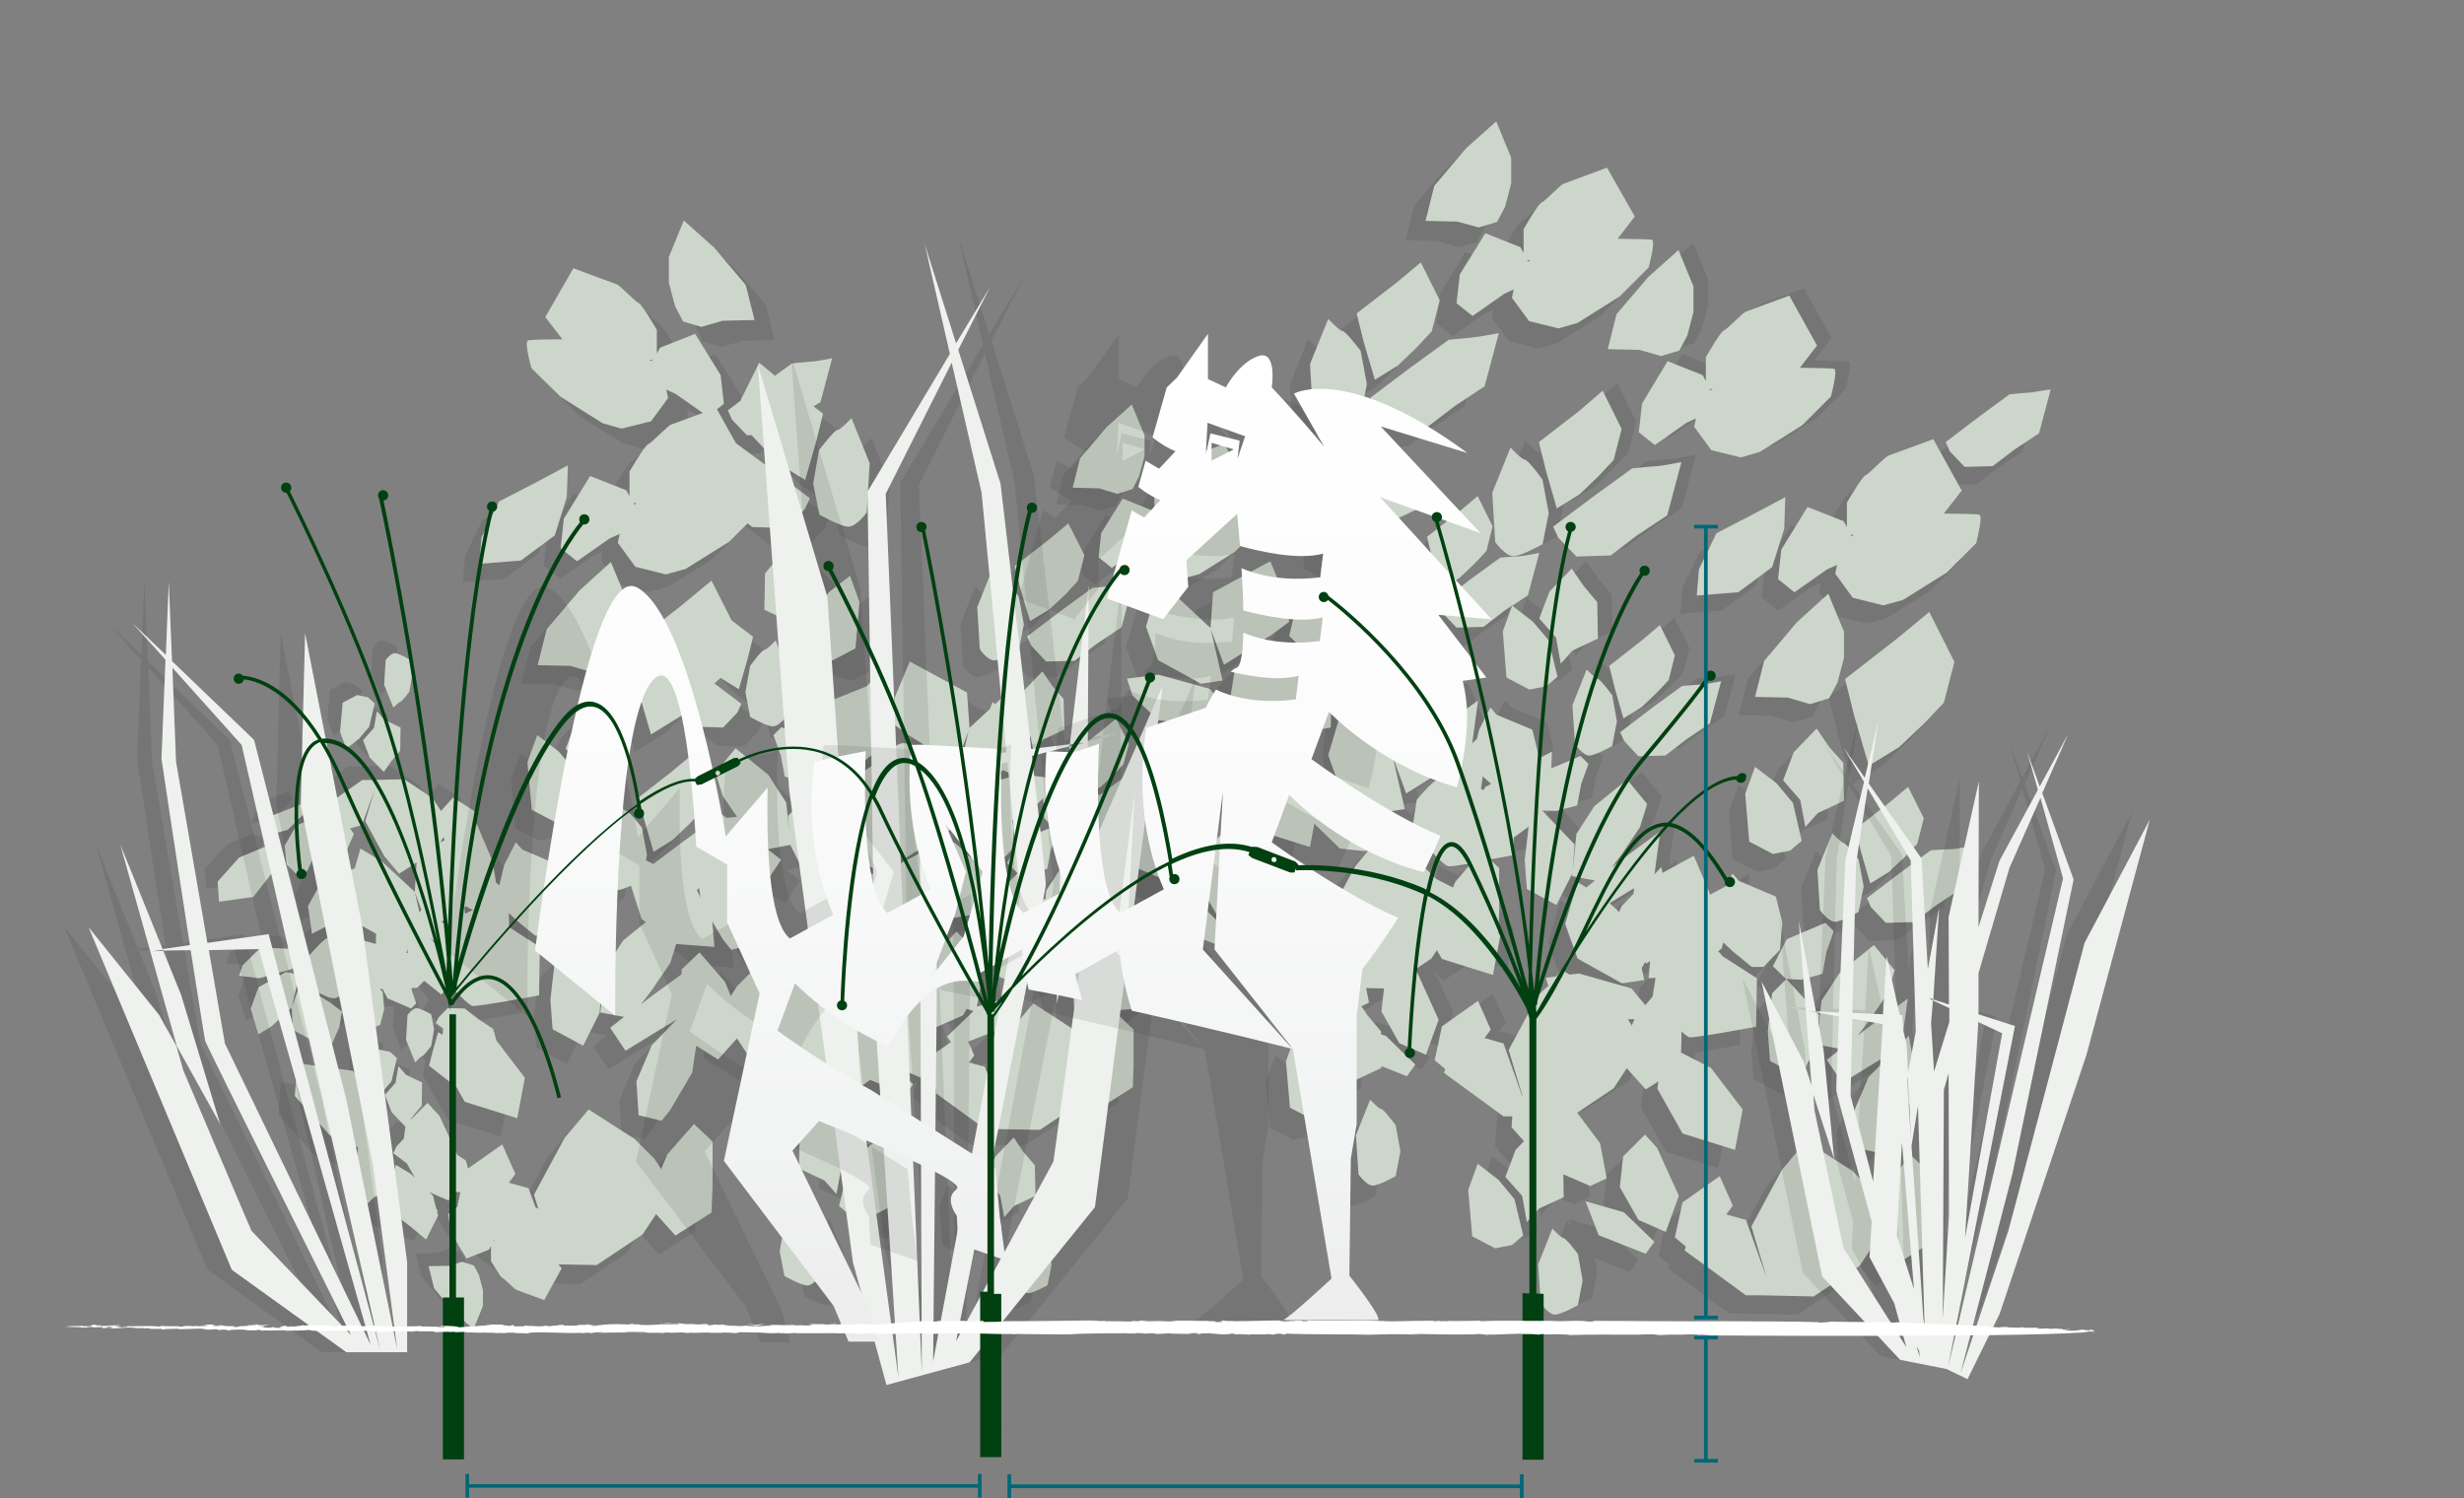
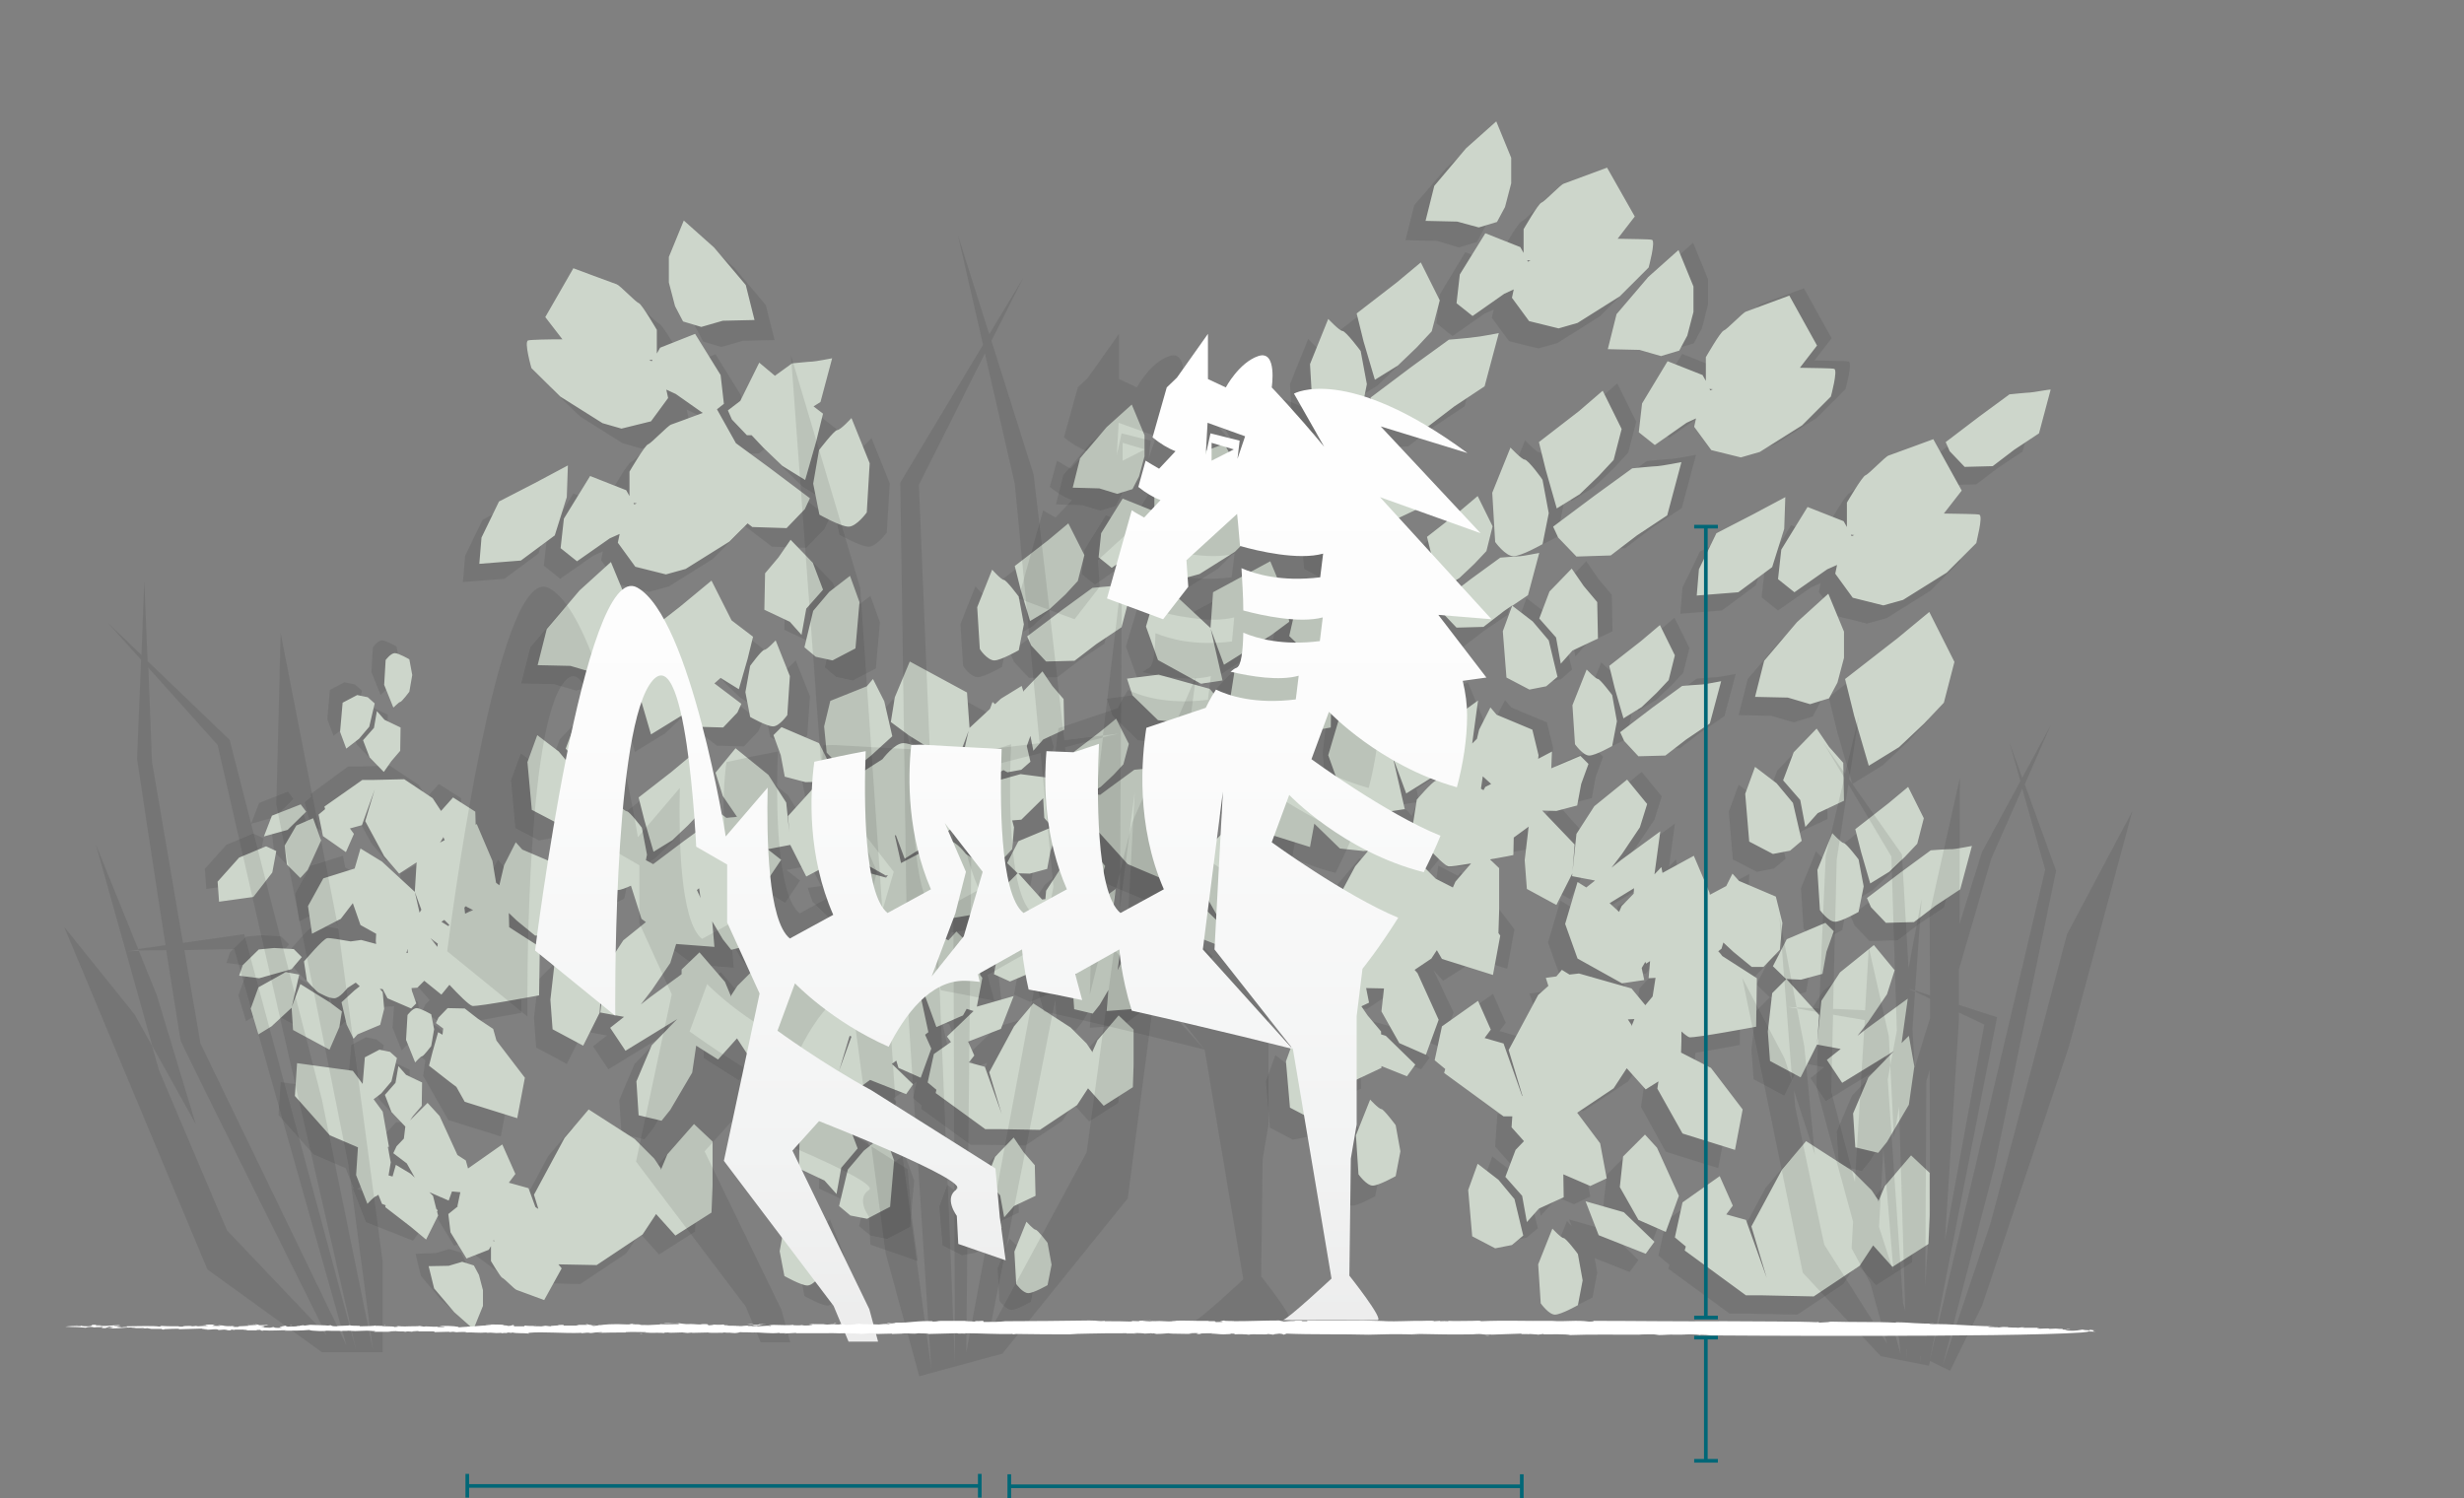
<svg xmlns="http://www.w3.org/2000/svg" version="1.0" id="Ebene_6" x="0px" y="0px" width="676px" height="411px" viewBox="0 0 676 411" style="enable-background:new 0 0 676 411;" xml:space="preserve">
  <rect x="0" y="0" width="676" height="411" fill="#808080" stroke="none" />
  <path style="opacity:0.1;fill:#181716;" d="M512.6,330.4l-1.8,4.3v-0.4l-1.8-2.7l-5.4-5.4l-12.6-8.1l-6.6,7.8l-8.4,15.6l4.2,14.1  l-5.7-15.9l-5.4-1.5l1.8-2.4l-3.6-8.1l-10.2,7.2l-2.1,9.6l3,2.5l-0.3,1.1l16.8,12.3h4.5l14.1,0.3l12.6-8.4l3.7-5.6l5.3,5.9l9.9-6.3  l0.3-7.5v-12l-5.1-4.8L512.6,330.4z M528.8,197.8l2.9-11.2l-6.9-13.7l-8.7,7.2l-14.4,11.2l2.5,10.1l4,13.7l8.3-5.1l6.9-6.5  L528.8,197.8z M430.5,334.6l0.7,1.8c-0.7-0.7-1.3-1.4-1.3-1.4l-3.9,9.8l0.7,10.7c0,0,2.2,3.1,3.9,3.1c1.7,0,6.3-2.6,6.3-2.6l1.3-6.8  l-0.7-4l9.6,3.8l2.4-3.3l-8.4-8.1L430.5,334.6z M450.1,319.9l-3.3-3.6l-6,6l-0.9,8.4l5.1,9l7.5,3.3l3.6-9.9L450.1,319.9z   M525.2,238.3l-8.3,6.1l-9.2,7l1.1,2.5l4.1,4.3l7.7-0.2l5.9-4.5l6.8-4.5l3.2-11.9c0,0-4.7,0.9-5.4,0.9  C530.2,237.9,525.2,238.3,525.2,238.3z M538.5,146.2c-0.6-0.2-5.4-0.2-9.7-0.3l4.9-6.3l-7.8-14.1c0,0-11.4,4.2-12.3,4.5  c-0.9,0.3-5.4,5.1-6.3,5.4c-0.9,0.3-5.1,7.5-5.1,7.5v6.7l-0.9-1.6l-9.9-3.9l-7.2,11.7l-0.9,8.1l4.5,3.6l9-6.3l2.7-1.2l-0.5,2.4  l4.8,6.6l8.4,2.1l5.4-1.5l12-7.5l8.1-8.1C537.6,154,539.7,146.5,538.5,146.2z M503.5,152.1l-0.2-0.4l0.9,0.1L503.5,152.1z   M513.2,277.8l2.1-6.6l-5.7-6.9l-9.3,7.5l-5.1,7.8l-1.2,12l6.5,1.2l-3.8,3l4.2,6.3l14.2-8.7l-7,7.2l-4.2,9.9l0.6,9.3l6.3,1.5l2.4-3  l6-10.2l1.5-10.5l-1.5-8.4l-2,2l1.7-12.2l-11.1,8.1l-2.7,2.1l3-3.9L513.2,277.8z M488.5,175.7l-9,10.6l-2.5,9.9l9,0.2l6.1,1.8  l5.2-1.6l2.3-4.3l1.8-6.8v-7.2L497,168L488.5,175.7z M482,239.2l4.7-0.9l3.2-2.7l-2.5-10.4l-4.5-5.4l-5.9-4.5l-2.7,7.4l1.1,13.1  L482,239.2z M552.4,112.7c-0.7,0-5.6,0.5-5.6,0.5l-8.3,6.1l-9.2,7l1.1,2.5l4.1,4.3l7.7-0.2l5.9-4.5l6.8-4.5l3.2-12  C557.8,111.8,553.1,112.7,552.4,112.7z M497.3,209.9l-3.4-5l-6.3,6.5l-2.9,7.7l4.7,5.4l1.4,7.4l3.4-3.8l7.2-3.4l-0.2-10.4  L497.3,209.9z M498.2,233.6l-4.1,10.1l0.7,11c0,0,2.3,3.2,4.1,3.2c1.8,0,6.5-2.7,6.5-2.7l1.4-7l-1.4-7.4c0,0-3.4-4.5-4.1-4.5  C500.7,236.3,498.2,233.6,498.2,233.6z M485.3,141.4l-9,4.8l-9.9,5.1l-4.8,9.9l-0.6,7.2l11.4-0.9l9.3-6.9l3.3-10.5L485.3,141.4z   M485.6,273.6l-3.9,3.9l-1.2,10.5l0.6,8.1l8.4,4.5l4.5-9l0.6-8.1L485.6,273.6z M504.5,232.5l1.6,6.3l2.5,8.6l5.2-3.2l4.3-4.1  l3.4-3.6l1.8-7l-4.3-8.6l-5.4,4.5L504.5,232.5z M495.5,272.2l1.1-6.1l2-5.6l-2.3-2.3l-10.6,4.5l-3.8,7.4l3.6,3.5l4.1,0.2  L495.5,272.2z M147.7,151.9l3.3-10.5l0.3-8.7l-9,4.8l-9.9,5.1l-4.8,9.9l-0.6,7.2l11.4-0.9L147.7,151.9z M167.3,227.6  c-0.7,0-3.2-2.7-3.2-2.7l-4.1,10.1l0.7,11c0,0,2.3,3.2,4.1,3.2c1.8,0,6.5-2.7,6.5-2.7l1.4-7l-1.4-7.4  C171.4,232.2,168,227.6,167.3,227.6z M179.7,235.5l4.3-4.1l3.4-3.6l1.8-7l-4.3-8.6l-5.4,4.5l-9,7l1.6,6.3l2.5,8.6L179.7,235.5z   M151.6,264.9l-3.9,3.9l-1.2,10.5l0.6,8.1l8.4,4.5l4.5-9l0.6-8.1L151.6,264.9z M141.4,227.2l6.5,3.4l4.7-0.9l3.2-2.7l-2.5-10.4  l-4.5-5.4l-5.9-4.5l-2.7,7.4L141.4,227.2z M179.2,269.1l2.1-6.6l-5.7-6.9l-9.3,7.5l-5.1,7.8l-1.2,12l6.5,1.2l-3.8,3l4.2,6.3  l14.2-8.7l-7,7.2l-4.2,9.9l0.6,9.3l6.3,1.5l2.4-3l6-10.2l1.5-10.5l-1.5-8.4l-2,2l1.7-12.2l-11.1,8.1l-2.7,2.1l3-3.9L179.2,269.1z   M161.5,263.5l1.1-6.1l2-5.6l-2.3-2.3l-10.6,4.5l-3.8,7.4l3.6,3.5l4.1,0.2L161.5,263.5z M163.3,201.3l-3.4-5l-6.3,6.5l-2.9,7.7  l4.7,5.4l1.4,7.4l3.4-3.8l7.2-3.4l-0.2-10.4L163.3,201.3z M154.5,167l-9,10.6l-2.5,9.9l9,0.2l6.1,1.8l5.2-1.6l2.3-4.3l1.8-6.8v-7.2  l-4.3-10.4L154.5,167z M123,307.3l14.4,4.5l2.1-11.1l-8.7-11.4l-6.5-3.3l-1.7-1.8l-2.6-2.5l-3.2-1.9l-1.5,5.3l-1,3.9l2.4,1.9  l-0.6,4.3L123,307.3z M178.6,321.7l-1.8,4.3v-0.4l-1.8-2.7l-5.4-5.4l-12.6-8.1l-6.6,7.8l-6,11.2l-3.8-2.4l-3.3-0.9l-1.1,0.3  l-2.8-6.3l-6.7,4.7l-2.3-8.8l-5.2-3.5l-4.5-3.5l-1.4,0l-0.3-0.3l-0.3,0.3l-4-0.1l-3.1,3.3l-0.9,1.9l2.2,1.6l-0.2,2.3l-1.2-0.7  l-1.9,6.6l-1.2,4.7l-4.4-1.3c0.6-0.6,1.6-1.5,1.9-1.5c0.5,0,3.1-3.5,3.1-3.5l1-5.8l-1-5.4c0,0-2-1.1-3.6-1.7l-7.1-9.4l-15.3-2.1  l-0.6,9l9.6,10.8l8.8,3.8l2.3,5.6l-0.3-0.1l3.6,9.3l12.9,5.1l2.4-3.3l-1.7-1.6l1.3-2.6l3.4,1.5l1.1-3.1l0.4,3.3l4.4,7.2l1.5-0.6  l9.9,7.3c0.9,0.9,2,1.9,2.3,2c0.1,0,0.4,0.1,0.8,0.3l1.5,1.1h1.5c1.9,0.7,3.7,1.4,3.7,1.4l0.7-1.3l12.7,0.3l12.6-8.4l3.7-5.6  l5.3,5.9l9.9-6.3l0.3-7.5v-12l-5.1-4.8L178.6,321.7z M123,326.2l-0.3,1.4l-0.5-0.3l-1.6,1.3l1.5-4.2l-0.4-1c0.4,0,0.7,0.1,0.8,0.1  c0.4,0,2.5,0.4,3.5,0.6L123,326.2z M74.6,228.5l0.6,5.2l3.7,3.7l2-2.2l3.7-8.1l-2.2-6.1l-4.6,2L74.6,228.5z M126.5,343.7l-3.2-1  l-3.7,1.1L114,344l1.5,6.1l5.5,6.5l5.3,4.7l2.6-6.4v-4.4l-1.1-4.2L126.5,343.7z M80.5,219.2l-1.5-2l-7.9,3.1l-2.2,5.7l6.5-1.8  L80.5,219.2z M71.2,235.9l1.1-5.9l-2.8-1.3l-7.4,3.1l-5.9,6.6l0.4,5.5l9.4-1.3L71.2,235.9z M76.5,262.4l2.8-3.3l-2.2-2.2l-5.4-0.3  l-4.2,0.4l-4.4,4.3l-1,2.9l5.5,0.7L76.5,262.4z M87,284.5l2.6-6.2l0.7-4.3l-3.2-2.4l-8.2-5.1l-2.4,6.4l0.4,6.2L87,284.5z   M78.7,263.7l-3.7-0.6l-7.5,4.2l-2.1,5.8l2.1,7.1l3.6-2.2l5.5-5.1L78.7,263.7z M96.1,199.6l1.8,4.7l3.9,4l2.1-3l2.4-2.8l0.1-6.4  l-4.4-2.1l-2.1-2.4l-0.8,4.6L96.1,199.6z M107.8,305.7l2.1-3l2.4-2.8l0.1-6.4l-4.4-2.1l-2.1-2.4l-0.8,4.6l-2.9,3.3l1.8,4.7  L107.8,305.7z M103.3,285.2l-2.9-0.6l-4,2.1l-0.7,8l1.7,4.6l3.6-2.8l2.8-3.3l1.5-6.4L103.3,285.2z M85.1,225.9l6.3,4.4l2.2-5  l-1.1-1.5l3.3-0.9l3.5-9.8l-2.6,8.7l5.2,9.6l4.1,4.8l7.8-5l3.3-3.3l1.1-1.7V226l1.1,2.6l3.4,4l-4,2.2l-0.5-0.6l-3.9,0.9l-0.1,2.2  l-4.3,2.3l-0.7,10.1l0.9,2.3l-0.3,0.1l-0.5-2.4l-9-8.3l-5.6-3.4l-0.6-3.2l-8.9,2.8l-4.2,7.6l1.1,7.6l7.9-4.1l2-2.6l-1,3.3l1.9,5.4  c-2.8-0.5-6-1-6.6-0.9c-1.1,0.1-6.4,6.4-6.4,6.4l0.8,5.3c0,0,2.6,3,3.3,3.3c0.7,0.3,2.6,1.5,4.2,1.5c0.1,0,0.3,0,0.4-0.1l1.6,1.5  l1.3,5.9l1.9,3.9l1.1-1.2l6.2-2.6l0.3-1.3l7.1-0.4l-0.4,5.9l2.5,6.2c0,0,1.5-1.7,1.9-1.7c0.4,0,2.5-2.8,2.5-2.8l0.8-4.6l-0.8-4.3  c0,0-1.4-0.8-2.6-1.3l1.3-1.3l-4.2-5.1l-0.4-2.1l2.9-0.4l3.3,2.7l-0.5,3.1c0,0,1.5,1.8,3.5,4l-1.2,1.2l-0.7,1.5l5.7,4.3l5.1,3.7  c0,0,3,0.3,3.5,0.3s3.3,0.6,3.3,0.6l-1.6-6.1c5.1-0.9,11-2,11-2l0.2-13.3l-9.5-6.1c0,0-3.4-4.5-5.9-4.5c-1.9,0-4.1,1.1-5.6,1.9  l-0.2-1.6l0.8-0.5l0.2,0.2l0.1-0.3l2.9-1.8l4.4-3.3l1.2,0.6l-0.6,2.8l5.9,5.4l5,4.1h3.2l4.5-4.7l0.7-7.4l-1.8-7.2l-10.1-4.3l-1.8-2  l-2.5,4.9l-0.4-1.2l-5.7-4.2l-0.1,0l-1.7-3.9l0.5-0.5v-7.4l-0.2-4.6l-6.1-3.9l-3.3,3.7l-2.3-3.5l-7.8-5.2l-8.7,0.2h-2.8l-10.3,7.6  l0.2,0.7l-1.8,1.5L85.1,225.9z M102.6,263.6l-1.2,1.2l-3.7-1.1l-0.1-3.1l4.7,2.6L102.6,263.6l0.1-0.1l0.2,0.1L102.6,263.6z   M118.4,259.2l-1.2-1.7l1.1-0.7l1.4,1C119.3,258.2,118.9,258.7,118.4,259.2z M106.3,189.1c0.4,0,2.5-2.8,2.5-2.8l0.8-4.6l-0.8-4.3  c0,0-2.9-1.7-4-1.7c-1.1,0-2.5,1.9-2.5,1.9l-0.4,6.8l2.5,6.2C104.4,190.8,105.9,189.1,106.3,189.1z M95,199.2l2.8-3.3l1.5-6.4  l-1.9-1.7l-2.9-0.6l-4,2.1l-0.7,8l1.7,4.6L95,199.2z M242.5,321.2l-4.4,5.2l-2.4,10l3.1,2.6l4.6,0.9l6.3-3.3l1.1-12.7l-2.6-7.2  L242.5,321.2z M224.6,337.2c-0.7,0-3.9,4.4-3.9,4.4l-1.3,7.2l1.3,6.8c0,0,4.6,2.6,6.3,2.6c1.7,0,3.9-3.1,3.9-3.1l0.7-10.7l-3.9-9.8  C227.7,334.6,225.3,337.2,224.6,337.2z M199.1,187.6l4.1,3.9l5,3.1l2.4-8.3l1.5-6.1l-8.7-6.8l-5.2-4.4l-2.5,4.9l-4.9-9.8l-8.7,7.2  l-14.4,11.2l2.5,10.1l4,13.7l8.3-5.1l4.1-3.9l4.4,2.9l5.7,4.4l7.4,0.2l3.9-4.1l1.1-2.4l-8.9-6.8l-5.1-3.7l0.9-3.7L199.1,187.6z   M240.8,320.6l-2.8-7.4l-6.1-6.3l-3.3,4.8l-3.7,4.4l-0.2,10l7,3.3l3.3,3.7l1.3-7.2L240.8,320.6z M217.6,204.8c1.7,0,3.9-3.1,3.9-3.1  l0.7-10.7l-3.9-9.8c0,0-2.4,2.6-3.1,2.6s-3.9,4.4-3.9,4.4l-1.3,7.2l1.3,6.8C211.3,202.2,215.8,204.8,217.6,204.8z M230.2,209.4  L220,205l-2.2,2.2l2,5.5l1.1,5.9l5.7,1.5l3.9-0.1l3.5-3.3L230.2,209.4z M159.2,114.3l11.6,7.3l5.2,1.5l1.9-0.5  c-1.7,1.5-4.1,3.9-4.7,4.1c-0.9,0.3-5.1,7.5-5.1,7.5v6.7l-0.9-1.6l-9.9-3.9l-7.2,11.7l-0.9,8.1l4.5,3.6l9-6.3l2.7-1.2l-0.5,2.4  l4.8,6.6l8.4,2.1l5.4-1.5l12-7.5l8.1-8.1c0,0,0.1-0.5,0.3-1.3l0.7,0.5l7.2,5.5l9.4,0.3l5-5.2l1.4-3l-11.3-8.5l-10.2-7.4  c0,0-6.1-0.6-6.9-0.6c-0.3,0-1.4-0.2-2.7-0.4l-4.6-8.3c0,0-3.2,1.2-6.3,2.3l3.3-4.5l-0.5-2.3l2.6,1.2l5.1,3.6l-0.8,0.6l1.1,2.5  l4.1,4.3l7.7-0.2l2.3-1.8l0.4,1.5l4.1,4.4l5.2,5l6.3,3.9l3-10.5l1.9-7.7l-9.8-7.6l2.2-8.2c0,0-4.7,0.9-5.4,0.9  c-0.7,0-5.6,0.5-5.6,0.5l-8.3,6.1l-0.9,0.7l-0.3-3.1l-7-11.3l-9.6,3.8l-0.9,1.6v-6.5c0,0-4.1-7-4.9-7.3c-0.9-0.3-5.2-4.9-6.1-5.2  c-0.9-0.3-11.9-4.4-11.9-4.4l-7.6,13.7l4.7,6.1c-4.1,0-8.7,0.1-9.4,0.3c-1.2,0.3,0.9,7.6,0.9,7.6L159.2,114.3z M169.5,143.4  l-0.2-0.4l0.9,0.1L169.5,143.4z M195.7,136.2l0.3,1.1c-0.4,0-0.7,0-1.1,0L195.7,136.2z M184.5,104.2l-0.2,0.4l-0.7-0.3L184.5,104.2z   M216.2,218.2l-9-7.3l-5.5,6.7l2,6.4l4.9,7.3l2.9,3.8l-2.6-2.1l-10.8-7.9l0.5,3.8c-0.9,0.1-1.6,0.3-1.8,0.3c-0.7,0-5.6,0.5-5.6,0.5  l-8.3,6.1l-4.7,3.6l-0.4-0.2l0,0.5l-4.2,3.2l1.1,2.5l3.9,4.1l2.6,8.4l9,6.7l11.1,0.9l-0.6-7l2.9,4.9l2.3,2.9l6.1-1.5l0.6-9l-4.1-9.6  l-6.8-6.9l13.7,8.4l4.1-6.1l-3.7-2.9l6.3-1.2l-1.2-11.6L216.2,218.2z M196.1,248.7l-5.3-2.7l1.6-1.2l4.3-2.9l-0.2,1.3l1.2,8.7  L196.1,248.7z M225.4,179.7l1.3-7.2l4.6-5.2l-2.8-7.4l-6.1-6.3l-3.3,4.8l-3.7,4.4l-0.2,10l7,3.3L225.4,179.7z M233.3,197.8l-1.7,7  l0.7,7.2l4.4,4.6h3.1l4.8-3.9l5.7-5.2l-2.2-9.6l-3.1-6.1l-1.7,2L233.3,197.8z M234,186.7l6.3-3.3l1.1-12.7l-2.6-7.2l-5.7,4.4  l-4.4,5.2l-2.4,10l3.1,2.6L234,186.7z M192.9,93.7l5,1.5l5.9-1.7l8.7-0.2l-2.4-9.6l-8.7-10.3l-8.3-7.4L189,76v7l1.7,6.5L192.9,93.7z   M228.6,138.2l1.7,8.5c0,0,5.8,3.3,8,3.3c2.2,0,5-3.9,5-3.9l0.8-13.5l-5-12.4c0,0-3,3.3-3.9,3.3c-0.8,0-5,5.5-5,5.5L228.6,138.2z   M395,80.8l-0.9,7.9l4.4,3.5l8.7-6.1l2.6-1.2l-0.5,2.3l4.7,6.4l8.1,2l5.2-1.5l11.6-7.3l7.9-7.9c0,0,2-7.3,0.9-7.6  c-0.6-0.2-5.2-0.2-9.4-0.3l4.7-6.1l-7.6-13.7c0,0-11.1,4.1-11.9,4.4c-0.9,0.3-5.2,4.9-6.1,5.2c-0.9,0.3-4.9,7.3-4.9,7.3v6.5  l-0.9-1.6l-9.6-3.8L395,80.8z M414.4,77l-0.7,0.3l-0.2-0.4L414.4,77z M353.7,185.3l4.8,3.9h3.1l4.4-4.6l0.7-7.2l-1.7-7l-9.8-4.1  l-1.7-2l-3.1,6.1l-2.2,9.6L353.7,185.3z M371.6,109.7l6.3-3.9l5.2-5l4.1-4.4l2.2-8.5l-5.2-10.5l-6.6,5.5l-11,8.5l1.9,7.7  L371.6,109.7z M400.2,67.9l5-1.5l2.2-4.1l1.7-6.5v-7l-4.1-10l-8.3,7.4L388,56.3l-2.4,9.6l8.7,0.2L400.2,67.9z M359.8,122.7  c2.2,0,8-3.3,8-3.3l1.7-8.5l-1.7-9.1c0,0-4.1-5.5-5-5.5c-0.8,0-3.9-3.3-3.9-3.3l-5,12.4l0.8,13.5  C354.8,118.8,357.6,122.7,359.8,122.7z M392,98.7l-10.2,7.4l-11.3,8.5l1.4,3l5,5.2l9.4-0.3l7.2-5.5l8.3-5.5l3.9-14.6  c0,0-5.8,1.1-6.6,1.1C398.1,98.2,392,98.7,392,98.7z M406,158.5l-8.1,5.9l-8.9,6.8l1.1,2.4l3.9,4.1l7.4-0.2l5.7-4.4l6.5-4.4  l3.1-11.6c0,0-4.6,0.9-5.2,0.9S406,158.5,406,158.5z M394.9,164.2l4.1-3.9l3.3-3.5l1.7-6.8l-4.1-8.3l-5.2,4.4l-8.7,6.8l1.5,6.1  l2.4,8.3L394.9,164.2z M359.3,136.2l-2.6,7.2l1.1,12.7l6.3,3.3l4.6-0.9l3.1-2.6l-2.4-10l-4.4-5.2L359.3,136.2z M407.8,237.1l3.6-2.7  c4-0.7,7.7-1.4,7.7-1.4l0.2-10.4l0.7-2.4l0.1-3.2h0.9l4.4-4.6l0.7-7.2l-1.7-7l-9.8-4.1l-1.7-2l-3.1,6.1l-2.2,9.6l5.7,5.2l1.8,1.5  l-2.3,1.2l-2.5-1.6c0,0-3.3-4.4-5.7-4.4c-1.2,0-2.5,0.5-3.7,1l-0.3-1.8l2.3-1.4l5-3.7l-1.1-6.8l-4.1-9.8l-6.2,3.4l0.2-0.5l-5.5-6.7  l-9,7.3l-4.5,6.8l0,0l-5.7-3.5l-0.7,2.2l-3.4-3.8l-3.8,3.8l-1.2,10.2l0.6,7.9l7.7,4.1l-7.7,1l1.5,4.6l7,6.8l6.5,0.7l7.3-0.4l0.4,6.3  l6.1,1.5l2.3-2.9l2.4-4.1c0.1,0.1,0.3,0.3,0.4,0.4l-0.5,5.7L407.8,237.1z M386.8,207.4L386.8,207.4l-0.2,0.3l0,0L386.8,207.4z   M387.3,223.9l-1.3-1.6l-14-3.9l-0.4,0l1.6-3.2l10.3,5.7l5.3-0.8L387.3,223.9z M389.4,218.8l-0.2,0.5l-0.6-2.8l1.2-0.8l0,0l2.5-1.6  l3.8-2.4L389.4,218.8z M366.8,139.9l4.6,5.2l1.3,7.2l3.3-3.7l7-3.3l-0.2-10L379,131l-3.3-4.8l-6.1,6.3L366.8,139.9z M359.8,192.3  l-9.2-5.9c0,0-3.3-4.4-5.7-4.4c-2.4,0-5.5,2-6.5,2.4c-1.1,0.4-5.2,5.2-5.2,5.2l-1.3,8.3c0,0,8.3,9.8,10,10  c1.7,0.2,17.7-2.8,17.7-2.8L359.8,192.3z M382.9,156.5c-0.7,0-3.1-2.6-3.1-2.6l-3.9,9.8l0.7,10.7c0,0,2.2,3.1,3.9,3.1  c1.7,0,6.3-2.6,6.3-2.6l1.3-6.8l-1.3-7.2C386.8,160.9,383.5,156.5,382.9,156.5z M377.2,191.2l1.1-5.9l2-5.5l-2.2-2.2l-10.3,4.4  l-3.7,7.2l3.5,3.3l3.9,0.1L377.2,191.2z M373.4,298.7l-0.2-10l-3.7-4.4l-3.3-4.8l-6.1,6.3l-2.8,7.4l4.6,5.2l1.3,7.2l3.3-3.7  L373.4,298.7z M373.4,309.8c-0.7,0-3.1-2.6-3.1-2.6l-3.9,9.8l0.7,10.7c0,0,2.2,3.1,3.9,3.1c1.7,0,6.3-2.6,6.3-2.6l1.3-6.8l-1.3-7.2  C377.4,314.2,374.1,309.8,373.4,309.8z M314.4,251.6l3.5,8.9l-6.5,3.5l-8,4.1l-1.3,2.6l1-7.2l-0.5-3l0.9-1.1l-0.6-8.7l-1.6,0.2  l0.3-2.4l-4.1,3L294,252l3-4.4l1.7-5.3l-4.6-5.6l-7.5,6.1l-4.1,6.3l-1,9.7l1.8,0.3l-3.4,4.5l-1.7,9.3l4.4,2l8-3.4l-1.1,2.5l0.5,7.5  l5.1,1.2l1.9-2.4l2.4-4.1L299,282l9.2-0.7l7.5-5.6l2.7-8.5l0.2-6.3l11.8,4.7l2.3-3.2l-8.1-7.9L314.4,251.6z M333.3,237.4l-3.2-3.5  l-5.8,5.8l-0.9,8.1l4.9,8.7l7.3,3.2l3.5-9.6L333.3,237.4z M355.6,293.9l-5.7-4.4l-2.6,7.2l1.1,12.7l6.3,3.3l4.6-0.9l3.1-2.6l-2.4-10  L355.6,293.9z M333.3,221.7l6.7,11.9l14,4.4l2-10.8l-8.4-11.1l-12.5-6.4L333.3,221.7z M303.9,242.6l11.6,4.9l4.4-2l-1.7-9.3  l-7.7-10.2l2.6-1.8l2.5-9.6c0,0-3.8,0.7-4.4,0.7s-4.6,0.4-4.6,0.4l-6.7,4.9l-3.9,2.9l-0.9-0.1l-0.1,0.9l-2.6,2l0.9,2l1.3,1.4  l-0.2,2.5L303.9,242.6z M330.8,199.7l-4.4-5.2l-14-3.9l-8.7,1.1l1.5,4.6l7,6.8l6.5,0.7l8.5-0.4L330.8,199.7z M326.6,177.9l3.7,10  l12.9-8.1l5-3.7l-1.1-6.8l-4.1-9.8l-15.7,8.5L326.6,177.9z M312.2,166.3l-3.3,11.1l3.3,9.2l11.8,6.5l5.9-0.9l-3.3-14.4l-8.7-8.1  L312.2,166.3z M430.1,142.5l1.4,3l5,5.2l9.4-0.3l7.2-5.5l8.3-5.5l3.9-14.6c0,0-5.8,1.1-6.6,1.1c-0.8,0-6.9,0.6-6.9,0.6l-10.2,7.4  L430.1,142.5z M428.1,328.8l3.7,1.6l4.5-2.1l-1.8-9.6l-8.4-11.1l-0.1,0l-0.1-0.2l-0.2,0.2l-14.9-2l-0.6,9l9.6,10.8l1.2,0.5l0.4,0.5  l1.3,7.2l3.3-3.7L428.1,328.8z M422.3,124.1c-0.8,0-3.9-3.3-3.9-3.3l-5,12.4l0.8,13.5c0,0,2.8,3.9,5,3.9c2.2,0,8-3.3,8-3.3l1.7-8.5  l-1.7-9.1C427.3,129.6,423.2,124.1,422.3,124.1z M415.1,321.7l-5.7-4.4l-2.6,7.2l1.1,12.7l6.3,3.3l4.6-0.9l3.1-2.6l-2.4-10  L415.1,321.7z M373.9,279.5l3.5,9l12.5,4.9l2.3-3.2l-8.1-7.9L373.9,279.5z M445.1,93.8l8.7,0.2l5.9,1.7l5-1.5l2.2-4.1l1.7-6.5v-7  l-4.1-10l-8.3,7.4l-8.7,10.3L445.1,93.8z M454.5,108.7l-0.9,7.9l4.4,3.5l8.7-6.1l2.6-1.2l-0.5,2.3l4.7,6.4l8.1,2l5.2-1.5l11.6-7.3  l7.9-7.9c0,0,2-7.3,0.9-7.6c-0.6-0.2-5.2-0.2-9.4-0.3l4.7-6.1l-7.6-13.7c0,0-11.1,4.1-11.9,4.4c-0.9,0.3-5.2,4.9-6.1,5.2  c-0.9,0.3-4.9,7.3-4.9,7.3v6.5l-0.9-1.6l-9.6-3.8L454.5,108.7z M473.9,104.8l-0.7,0.3l-0.2-0.4L473.9,104.8z M437.2,110.8l-11,8.5  l1.9,7.7l3,10.5l6.3-3.9l5.2-5l4.1-4.4l2.2-8.5l-5.2-10.5L437.2,110.8z M453.5,205.5l7.4-0.2l5.7-4.4l6.5-4.4l3.1-11.6  c0,0-4.6,0.9-5.2,0.9c-0.7,0-5.5,0.4-5.5,0.4l-8.1,5.9l-8.9,6.8l1.1,2.4L453.5,205.5z M454.4,192l4.1-3.9l3.3-3.5l1.7-6.8l-4.1-8.3  l-5.2,4.4l-8.7,6.8l1.5,6.1l2.4,8.3L454.4,192z M393.3,266.2l2.6,2.9l9.3-5.9l8.3,2.6l2-10.8l-8.4-11.1l-3.2-1.6l-3.1-2.9l-0.8,0.9  l-5.4-2.8l-1.7,11.9l0.1,0.2l-0.9,2v-0.4l-1.7-2.6l-5.2-5.2l-12.2-7.9l-6.4,7.6l-4.8,9l-6.9-0.9l-0.3,4.6l-2.8-0.8l1.7-2.3l-3.5-7.9  l-9.9,7l-2,9.3l2.9,2.4l-0.3,1.1l16.3,11.9h4.4l13.7,0.3l8.5-5.7l-0.5,4.4l4.9,8.7l7.3,3.2l3.5-9.6L393.3,266.2z M360.7,267.4  l0.4,0.5l1.2,4.1L360.7,267.4z M416.4,304.5h4.4l13.7,0.3l12.2-8.1l3.6-5.5l1.5,1.7l-1.6,10.8L457,316l14.4,4.5l2.1-11.1l-8.7-11.4  l-6.1-3.1l6.3-4l0.1-2c5.3-0.9,12.2-2.2,12.2-2.2l0.2-13.3l-9.5-6.1c0,0-0.8-1.1-1.9-2.2l1.2-0.1l1.4-1.1l2.4,2.2l5,4.1h3.2l4.5-4.7  l0.7-7.4l-1.8-7.2l-3.5-1.5l0.4-1.2l0.3-8.4l-8.7,4.7l-0.4,0.2l0,0l0,0l-7,3.6l-3.1-7.2l-0.9-5.3l-1.9,2l1.6-11.8l-10.8,7.9  l-2.6,2.1l2.9-3.8l4.9-7.3l2-6.4l-5.5-6.7l-9,7.3l-4.9,7.6l-1.2,11.6l6.3,1.2l-3.7,2.9l4.1,6.1l13.7-8.4l-4.5,4.6l-7.4,4l-0.7,10.1  l2.2,6.1l0,0.8l0.3,0.1l1.3,3.5l3.7-2.3l0.9,0.2l1.2-1.5l3.7-2.3l-0.2,1.9c-0.4,0.2-0.7,0.4-1,0.5c-1.1,0.5-5.4,5.4-5.4,5.4  l-0.8,5.3l-2.6-2.6l-3.4-14.9l-9-8.3l-5.9-3.6l-3.4,11.5l3.4,9.5l0.5,0.3L426,271l-0.4,0.8l-6,0.8l1.6,4.7l1,0.9l-4.2,7.9l4.1,13.7  l-5.5-15.4l-5.2-1.5l1.7-2.3l-3.5-7.9l-9.9,7l-2,9.3l2.9,2.4l-0.3,1.1L416.4,304.5z M435.4,176.5l7-3.3l-0.2-10l-3.7-4.4l-3.3-4.8  l-6.1,6.3l-2.8,7.4l4.6,5.2l1.3,7.2L435.4,176.5z M440,205.3c1.7,0,6.3-2.6,6.3-2.6l1.3-6.8l-1.3-7.2c0,0-3.3-4.4-3.9-4.4  s-3.1-2.6-3.1-2.6l-3.9,9.8l0.7,10.7C436.1,202.2,438.3,205.3,440,205.3z M436.7,219l1.1-5.9l2-5.5l-2.2-2.2l-10.3,4.4l-3.7,7.2  l3.5,3.3l3.9,0.1L436.7,219z M427.1,220.4l-3.8,3.8l-1.2,10.2l0.6,7.9l8.1,4.4l4.4-8.7l0.6-7.9L427.1,220.4z M431.3,183.7l-2.4-10  l-4.4-5.2l-5.7-4.4l-2.6,7.2l1.1,12.7l6.3,3.3l4.6-0.9L431.3,183.7z M301.9,140.1l4.2-1.3l1.8-3.5l1.5-5.5v-5.8l-3.5-8.4l-6.9,6.2  l-7.3,8.6l-2,8l7.3,0.2L301.9,140.1z M268.2,185.8c1.8,0,6.7-2.8,6.7-2.8l1.4-7.1l-1.4-7.6c0,0-3.4-4.6-4.1-4.6  c-0.7,0-3.2-2.8-3.2-2.8l-4.1,10.3l0.7,11.3C264,182.6,266.3,185.8,268.2,185.8z M278,175l5.3-3.2l4.4-4.1l3.4-3.7l1.8-7.1l-4.4-8.7  l-5.5,4.6l-9.2,7.1l1.6,6.4L278,175z M297.5,150.9l-0.7,6.6l3.6,2.9l7.3-5.1l2.1-1l-0.4,2l3.9,5.3l6.8,1.7l4.4-1.2l9.7-6.1l6.6-6.6  c0,0,1.7-6.1,0.7-6.3c-0.5-0.1-4.3-0.2-7.8-0.2l3.9-5.1l-6.3-11.4c0,0-9.2,3.4-10,3.6c-0.7,0.2-4.4,4.1-5.1,4.4  c-0.7,0.2-4.1,6.1-4.1,6.1v5.4l-0.7-1.3l-8-3.2L297.5,150.9z M313.7,147.7l-0.6,0.2l-0.2-0.3L313.7,147.7z M295,165.8l-8.5,6.2  l-9.4,7.1l1.1,2.5l4.1,4.4l7.8-0.2l6-4.6l6.9-4.6l3.2-12.2c0,0-4.8,0.9-5.5,0.9C300.1,165.4,295,165.8,295,165.8z M264.6,328.7  l-4.7-3.6l-2.2,6l0.9,10.6l5.3,2.7l3.8-0.7l2.5-2.2l-2-8.4L264.6,328.7z M279.5,332.7l-0.2-8.4l-3.1-3.6l-2.7-4l-5.1,5.3l-2.4,6.2  l3.8,4.4l1.1,6l2.7-3.1L279.5,332.7z M296.5,290l-1.5,3.4v-0.3l-1.5-2.2l-4.4-4.4l-6.8-4.4l1.3-3.3l-4.4,1.3l-0.2-0.2l-0.2,0.3  l-5.3,1.5l-8.1,7.9l2.3,3.2l3.2-1.2l-3.9,7.3l3.4,11.4l-4.6-12.9l-4.4-1.2l1.5-1.9l-2.7-6.1l-1.7-7.8l1.9,0.6l2.2,6l7.3-3.2l4.9-8.7  l-0.9-8.1l-5.8-5.8l-3.2,3.5l-2.3,5.1l-4.6-6l-3.4-1.8l3.6-1.1l2.8-5c3.6-0.6,7.1-1.3,7.1-1.3l0.2-10.7l-4.5-2.9l-0.4-2.8l3.8,3.1  h2.5l3.6-3.8l0.5-6l-0.2-0.9l5.8,0.3l4.2-0.4c0.6,0.5,1.3,1,1.9,1c1.5,0,5.3-2.2,5.3-2.2l0.9-4.6l1.3-1.2l0.3-0.9l0.1,0.3l4.2-2.5  l3.5-3.3l2.7-2.9l1.5-5.6l-3.5-6.9l-4.4,3.6L290,211l1.3,5.1l0.8,2.6l-1.2-0.1l-0.2-0.8c0,0-2.7-3.6-3.3-3.6c-0.2,0-0.8-0.4-1.3-0.9  l3-8.4l-1.9-6.3l0-2.1l-0.9-1l-0.5-1.7l-0.6,0.4l-1.1-1.3l-2.7-4l-5.1,5.3l-2.4,6.2l1.3,1.5l-1.1,1l-1.6-2l-1.4-1.1l-0.3-4.3  l-15.7-8.5l-4.1,9.8l-1.1,6.8l5,3.7l12.9,8.1l0.3-0.8l1.2,0.6l-1,4.5l5.9,0.9l9.4-5.2l-1.5,3.6l-10.4,2.9l-2.2,2.7l-3.6-1.5l-0.9-6  c0,0-4.1-4.8-5.2-5.2c-1.1-0.4-4.1-2.4-6.5-2.4c-2.4,0-5.7,4.4-5.7,4.4l-9.2,5.9l0.2,10.4l-3.9-3.6l-0.3-2.7l-3.8-3.8l-8.7,9.6  l0.6,7.9l2.8,5.5l-3.7,0.5l1.3,3.8l5.8,5.6l5.5,0.5l7.1-0.4l2.9-2.9l-3.6-4.4l-8.5-2.4l2.1-1.1l4.4,2.4l4.9-0.7l-2.5-11  c0.1,0,0.1,0,0.2,0l2.7,7.3l8.6-5.4c2,0.3,3.6,0.5,4.1,0.4c0.4-0.1,1.2-0.7,2.2-1.5l4,3.6l-2.2,1.1c-0.8-1-2.8-3.2-4.4-3.2  c-2,0-4.5,1.6-5.5,2c-0.9,0.4-4.4,4.4-4.4,4.4l-1.1,6.9c0,0,0.4,0.4,0.9,1.1l-3.7,4.8l2,10.8l2.5-0.8l-0.6,3.9l2.2,3.9l0,0l-3.5,7.8  l-1.4-1.5l-4.8,4.8l-6.9-12.9l-6.4-7.6l-10.8,6.9l-0.2,0l0,0.1l-1.2,0.8l-5.2,5.2l-1.7,2.6v0.4l-1.7-4.1l-7-8.1l-4.9,4.7V283  l0.3,7.3l9.6,6.1l5.2-5.8l3.6,5.5l12.2,8.1l13.7-0.3h4l2.7,1.1l1.9-2.7l-0.9-0.9l2.4-1.7l1,0.4l0.6-1.6l2.4-1.7l-1,4.5l2.4,2  l-0.2,0.9l13.6,9.9h3.6l11.4,0.2l10.2-6.8l3-4.6l4.3,4.8l8-5.1l0.2-6.1v-9.7l-4.1-3.9L296.5,290z M237.1,295.4l-0.2-0.1l1.3-4.3  l0.3,0.5L237.1,295.4z M282.7,243l0.9-4.9l1.6-4.5l-1.8-1.8l-8.6,3.6l-3.1,6l2.9,2.8l3.3,0.1L282.7,243z M274.7,244.2l-3.2,3.2  l-1,8.5l0.5,6.6l6.8,3.6l3.6-7.3l0.5-6.6L274.7,244.2z M279.5,342c-0.5,0-2.5-2.2-2.5-2.2l-3.3,8.2l0.5,8.9c0,0,1.8,2.5,3.3,2.5  c1.5,0,5.3-2.2,5.3-2.2l1.1-5.6l-1.1-6C282.8,345.6,280.1,342,279.5,342z" />
  <path style="fill:#CDD6CB;" d="M533.3,192.8l2.9-11.2l-6.9-13.7l-8.7,7.2l-14.4,11.2l2.5,10.1l4,13.7l8.3-5.1l6.9-6.5L533.3,192.8z   M454.6,314.9l-3.3-3.6l-6,6l-0.9,8.4l5.1,9l7.5,3.3l3.6-9.9L454.6,314.9z M517.1,325.4l-1.8,4.3v-0.4l-1.8-2.7l-5.4-5.4l-12.6-8.1  l-6.6,7.8l-8.4,15.6l4.2,14.1l-5.7-15.9l-5.4-1.5l1.8-2.4l-3.6-8.1l-10.2,7.2l-2.1,9.6l3,2.5l-0.3,1.1l16.8,12.3h4.5l14.1,0.3  l12.6-8.4l3.7-5.6l5.3,5.9l9.9-6.3l0.3-7.5v-12l-5.1-4.8L517.1,325.4z M529.7,233.3l-8.3,6.1l-9.2,7l1.1,2.5l4.1,4.3l7.7-0.2  l5.9-4.5l6.8-4.5l3.2-11.9c0,0-4.7,0.9-5.4,0.9C534.7,232.9,529.7,233.3,529.7,233.3z M543,141.2c-0.6-0.2-5.4-0.2-9.7-0.3l4.9-6.3  l-7.8-14.1c0,0-11.4,4.2-12.3,4.5c-0.9,0.3-5.4,5.1-6.3,5.4c-0.9,0.3-5.1,7.5-5.1,7.5v6.7l-0.9-1.6l-9.9-3.9l-7.2,11.7l-0.9,8.1  l4.5,3.6l9-6.3l2.7-1.2l-0.5,2.4l4.8,6.6l8.4,2.1l5.4-1.5l12-7.5l8.1-8.1C542.1,149,544.2,141.5,543,141.2z M508,147.1l-0.2-0.4  l0.9,0.1L508,147.1z M556.9,107.7c-0.7,0-5.6,0.5-5.6,0.5l-8.3,6.1l-9.2,7l1.1,2.5l4.1,4.3l7.7-0.2l5.9-4.5l6.8-4.5l3.2-12  C562.3,106.8,557.6,107.7,556.9,107.7z M502.7,228.6l-4.1,10.1l0.7,11c0,0,2.3,3.2,4.1,3.2c1.8,0,6.5-2.7,6.5-2.7l1.4-7l-1.4-7.4  c0,0-3.4-4.5-4.1-4.5C505.2,231.3,502.7,228.6,502.7,228.6z M517.7,272.8l2.1-6.6l-5.7-6.9l-9.3,7.5l-5.1,7.8l-1.2,12l6.5,1.2  l-3.8,3l4.2,6.3l14.2-8.7l-7,7.2l-4.2,9.9l0.6,9.3l6.3,1.5l2.4-3l6-10.2l1.5-10.5l-1.5-8.4l-2,2l1.7-12.2l-11.1,8.1l-2.7,2.1l3-3.9  L517.7,272.8z M491.9,220.3l-4.5-5.4l-5.9-4.5l-2.7,7.4l1.1,13.1l6.5,3.4l4.7-0.9l3.2-2.7L491.9,220.3z M493,170.7l-9,10.6l-2.5,9.9  l9,0.2l6.1,1.8l5.2-1.6l2.3-4.3l1.8-6.8v-7.2l-4.3-10.4L493,170.7z M501.8,204.9l-3.4-5l-6.3,6.5l-2.9,7.7l4.7,5.4l1.4,7.4l3.4-3.8  l7.2-3.4l-0.2-10.4L501.8,204.9z M490.1,268.6l-3.9,3.9l-1.2,10.5l0.6,8.1l8.4,4.5l4.5-9l0.6-8.1L490.1,268.6z M435,329.6l3.6,9.3  l12.9,5.1l2.4-3.3l-8.4-8.1L435,329.6z M500,267.2l1.1-6.1l2-5.6l-2.3-2.3l-10.6,4.5l-3.8,7.4l3.6,3.5l4.1,0.2L500,267.2z   M509,227.5l1.6,6.3l2.5,8.6l5.2-3.2l4.3-4.1l3.4-3.6l1.8-7l-4.3-8.6l-5.4,4.5L509,227.5z M489.8,136.4l-9,4.8l-9.9,5.1l-4.8,9.9  l-0.6,7.2l11.4-0.9l9.3-6.9l3.3-10.5L489.8,136.4z M164.6,214.5l7.2-3.4l-0.2-10.4l-3.8-4.5l-3.4-5l-6.3,6.5l-2.9,7.7l4.7,5.4  l1.4,7.4L164.6,214.5z M162.6,184.5l5.2-1.6l2.3-4.3l1.8-6.8v-7.2l-4.3-10.4L159,162l-9,10.6l-2.5,9.9l9,0.2L162.6,184.5z   M145.9,222.2l6.5,3.4l4.7-0.9l3.2-2.7l-2.5-10.4l-4.5-5.4l-5.9-4.5l-2.7,7.4L145.9,222.2z M152.2,146.9l3.3-10.5l0.3-8.7l-9,4.8  l-9.9,5.1l-4.8,9.9l-0.6,7.2l11.4-0.9L152.2,146.9z M156.1,259.9l-3.9,3.9l-1.2,10.5l0.6,8.1l8.4,4.5l4.5-9l0.6-8.1L156.1,259.9z   M166,258.5l1.1-6.1l2-5.6l-2.3-2.3l-10.6,4.5l-3.8,7.4l3.6,3.5l4.1,0.2L166,258.5z M183.1,316.7l-1.8,4.3v-0.4l-1.8-2.7l-5.4-5.4  l-12.6-8.1l-6.6,7.8l-8.4,15.6l1.2,3.9l-0.8-0.5l-1.9-5.2l-5.4-1.5l1.8-2.4l-3.6-8.1l-9.4,6.6l-0.6-2.2l-2.3-1.5l-4.9-10.7l-3.3-3.6  l-4.8,4.8l0.8-1.2l2.4-2.8l0.1-6.4l-4.4-2.1l-2.1-2.4l-0.8,4.6l-2.9,3.3l1.8,4.7l3.8,4l-0.4,3.3l-2,2.1l-0.9,1.9l3.7,2.8l2.2,3.9  l-1.2-1.1l-4-2.4l-0.9,3.2l-1.1-0.3l0.6-3.6l-0.8-4.2l0.3-0.1L105,305l-2.5-3.4l2.1-1.6l2.8-3.3l1.5-6.4l-1.9-1.7l-2.9-0.6l-4,2.1  l-0.6,7.3l-2.7-3.6l-15.3-2.1l-0.6,9l9.6,10.8l7.7,3.3l-0.5,7.6l3.1,7.9c0,0,1.9-2.1,2.4-2.1c0.1,0,0.3-0.2,0.6-0.4l1,2.5l1,0.4  l-0.1,0.5l7,5.4l4.2,3.5l3.3-6.6l-0.3-1.1l0.2-0.3l-0.4-0.4l-0.9-3.6l-1-1l5.3,2.3l0.9-2.5c0.9,0.1,1.9,0.2,2.1,0.2c0,0,0.1,0,0.2,0  l-0.8,3.8l0.1,0.1l-2.6,2.1l0.6,5l4.4,7.2l6.1-2.4l0.6-1v4.1c0,0,2.6,4.4,3.1,4.6c0.6,0.2,3.3,3.1,3.9,3.3c0.6,0.2,7.6,2.8,7.6,2.8  l4.8-8.7l-0.9-1.1l10.5,0.2l12.6-8.4l3.7-5.6l5.3,5.9l9.9-6.3l0.3-7.5v-12l-5.1-4.8L183.1,316.7z M135.3,340.5l0.1-0.2l0.4,0.2  L135.3,340.5z M125.2,298.2l2.3,4.1l14.4,4.5l2.1-11.1l-7.8-10.2l-0.9-3.2l-4.2-2.8l-3.6-2.8l-4.7-0.1l-2.5,2.6l-0.7,1.5l2,1.5  l-0.2,1.7l-1.2-0.7l-1.5,5.3l-1,3.9l5.5,4.3L125.2,298.2z M88.6,229.4l6.3,4.4l2.2-5l-1.1-1.5l3.3-0.9l3.5-9.8l-2.6,8.7l5.2,9.6  l4.1,4.8l4.8-3.1l-0.5,8.1l1.8,4.9l-0.5,0.8l-1.3-5.7l-9-8.3l-5.9-3.6l-1.6,5.5l-8.6,2.7l-4.2,7.6l1.1,7.6l7.9-4.1l3.3-4.3l2.1,6  l4.3,2.4l-0.1,2l0.1,0.8l-4.1-1.1l-2.9,0.4c-2.8-0.5-5.8-1-6.4-0.9c-1.1,0.1-6.4,6.4-6.4,6.4l0.8,5.3c0,0,2.6,3,3.3,3.3  c0.7,0.3,2.6,1.5,4.2,1.5c1.5,0,3.6-2.8,3.6-2.8l2.3-1.5l1.1,1l-1.4,1.1l-3.6,3.3l1.4,6.1L97,285l1.1-1.2l6.2-2.6l1.1-4.4l-0.4-4.6  l-0.8-0.9l0.8,0.1l1.3,2.5l6.5,2.8l1.4-1.4l-1.2-3.5l-0.1-0.7l1.6-0.1l1.9-1.9l4.7,3.8l2.2-2.7c2.5,2.7,5.4,5.6,6.3,5.8  c1.8,0.2,18.3-2.9,18.3-2.9l0.2-13.3l-8.4-5.4l-0.1-3.9l2.2,2.1l5,4.1h3.2l4.5-4.7l0.7-7.4l-1.8-7.2l-10.1-4.3l-1.8-2l-3.2,6.3  l-1.3,5.5l-0.9-0.7l-1-6l-4.3-10.1l-0.3,0.2l-0.1-3.6l-6.1-3.9l-3.3,3.7l-2.3-3.5l-7.8-5.2l-8.7,0.2h-2.8L89,221.3l0.2,0.7l-1.8,1.5  L88.6,229.4z M111.4,261.3l0.3-0.3l0-0.5l0.1,0l0.1,1L111.4,261.3z M127.9,248.6l0.1,0.2l1.8,0.9c-0.8,0.3-1.5,0.7-2.2,1l-0.2-1.7  L127.9,248.6z M123,254.1l-1.9-1.2l0.8-0.5l1.4,1.4C123.2,253.9,123.1,254,123,254.1z M121.6,229.8v-0.2l0.4,0.9l-1.3,0.7  L121.6,229.8z M119.8,258.7l0.3,0.2l-0.1,0.9l-1.9-2.4L119.8,258.7z M98.5,202.7l2.8-3.3l1.5-6.4l-1.9-1.7l-2.9-0.6l-4,2.1l-0.7,8  l1.7,4.6L98.5,202.7z M130,347.2l-3.2-1l-3.7,1.1l-5.5,0.1l1.5,6.1l5.5,6.5l5.3,4.7l2.6-6.4V354l-1.1-4.2L130,347.2z M109.8,192.6  c0.4,0,2.5-2.8,2.5-2.8l0.8-4.6l-0.8-4.3c0,0-2.9-1.7-4-1.7c-1.1,0-2.5,1.9-2.5,1.9l-0.4,6.8l2.5,6.2  C107.9,194.3,109.4,192.6,109.8,192.6z M78.4,266.7l-7.5,4.2l-2.1,5.8l2.1,7.1l3.6-2.2l5.5-5.1l2.1-9.1L78.4,266.7z M99.6,203.1  l1.8,4.7l3.9,4l2.1-3l2.4-2.8l0.1-6.4l-4.4-2.1l-2.1-2.4l-0.8,4.6L99.6,203.1z M74.7,239.4l1.1-5.9l-2.8-1.3l-7.4,3.1l-5.9,6.6  l0.4,5.5l9.4-1.3L74.7,239.4z M118.3,278.3c0,0-2.9-1.7-4-1.7c-1.1,0-2.5,1.9-2.5,1.9l-0.4,6.8l2.5,6.2c0,0,1.5-1.7,1.9-1.7  c0.4,0,2.5-2.8,2.5-2.8l0.8-4.6L118.3,278.3z M93.1,281.8l0.7-4.3l-3.2-2.4l-8.2-5.1l-2.4,6.4l0.4,6.2l10,5.4L93.1,281.8z M80,265.9  l2.8-3.3l-2.2-2.2l-5.4-0.3l-4.2,0.4l-4.4,4.3l-1,2.9l5.5,0.7L80,265.9z M84,222.7l-1.5-2l-7.9,3.1l-2.2,5.7l6.5-1.8L84,222.7z   M78.1,232l0.6,5.2l3.7,3.7l2-2.2l3.7-8.1l-2.2-6.1l-4.6,2L78.1,232z M227.8,192.3l-1.7,7l0.7,7.2l4.4,4.6h3.1l4.8-3.9l5.7-5.2  l-2.2-9.6l-3.1-6.1l-1.7,2L227.8,192.3z M197.7,186l5,3.1l2.4-8.3l1.5-6.1l-5.9-4.5l-5.5-10.9l-8.7,7.2l-14.4,11.2l2.5,10.1l4,13.7  l8.3-5.1l0.1-0.1l4,3.1l7.4,0.2l3.9-4.1l1.1-2.4l-7.4-5.6L197.7,186L197.7,186z M268.6,215l6.7-3.7l1.1,0.6l3.8-0.7l2.5-2.2l-1-4.3  l1-2.8l0.8,4.1l2.7-3.1l5.8-2.7l-0.2-8.4l-3.1-3.6l-2.7-4l-5.1,5.3l-0.1,0.3l-0.5-1.6l-5.7,3.5l-1.6,1.5l-0.7-0.6l-0.7,1.9l-5.7,5.3  l-3.3,14.4L268.6,215z M262.3,209.8l3.7-10l-0.7-9.8l-15.7-8.5l-4.1,9.8l-1.1,6.8l5,3.7L262.3,209.8z M187.4,88.2l5,1.5l5.9-1.7  l8.7-0.2l-2.4-9.6l-8.7-10.3l-8.3-7.4l-4.1,10v7l1.7,6.5L187.4,88.2z M223.1,132.7l1.7,8.5c0,0,5.8,3.3,8,3.3c2.2,0,5-3.9,5-3.9  l0.8-13.5l-5-12.4c0,0-3,3.3-3.9,3.3c-0.8,0-5,5.5-5,5.5L223.1,132.7z M203.1,110l-3.4,2.6l1.1,2.5l4.1,4.3l1.3,0l3.2,3.4l5.2,5  l6.3,3.9l3-10.5l1.9-7.7l-2.6-2l1.9-1.2l3.2-12c0,0-4.7,0.9-5.4,0.9c-0.7,0-5.6,0.5-5.6,0.5l-4.7,3.4l-4.3-3.6l-5.2,10.5L203.1,110z   M219.9,174.2l1.3-7.2l4.6-5.2l-2.8-7.4l-6.1-6.3l-3.3,4.8l-3.7,4.4l-0.2,10l7,3.3L219.9,174.2z M228.4,181.2l6.3-3.3l1.1-12.7  l-2.6-7.2l-5.7,4.4l-4.4,5.2l-2.4,10l3.1,2.6L228.4,181.2z M212.1,199.3c1.7,0,3.9-3.1,3.9-3.1l0.7-10.7l-3.9-9.8  c0,0-2.4,2.6-3.1,2.6c-0.7,0-3.9,4.4-3.9,4.4l-1.3,7.2l1.3,6.8C205.8,196.7,210.3,199.3,212.1,199.3z M229.3,236.2l0.6-7.9  l-1.2-10.2l-3.8-3.8l-8.7,9.6l0.6,7.9l4.4,8.7L229.3,236.2z M224.7,203.9l-10.3-4.4l-2.2,2.2l2,5.5l1.1,5.9l5.7,1.5l3.9-0.1l3.5-3.3  L224.7,203.9z M153.7,108.8l11.6,7.3l5.2,1.5l8.1-2l4.7-6.4l-0.5-2.3l2.6,1.2l7.4,5.2c-3.4,1.3-8.2,3-8.7,3.2  c-0.9,0.3-5.4,5.1-6.3,5.4c-0.9,0.3-5.1,7.5-5.1,7.5v6.7l-0.9-1.6l-9.9-3.9l-7.2,11.7l-0.9,8.1l4.5,3.6l9-6.3l2.7-1.2l-0.5,2.4  l4.8,6.6l8.4,2.1l5.4-1.5l12-7.5l5-5l1.3,1l9.4,0.3l5-5.2l1.4-3l-11.3-8.5l-9-6.6l-5.2-9.3l1.9-1.5l-0.9-7.9l-7-11.3l-9.6,3.8  l-0.9,1.6v-6.5c0,0-4.1-7-4.9-7.3c-0.9-0.3-5.2-4.9-6.1-5.2c-0.9-0.3-11.9-4.4-11.9-4.4L149.6,87l4.7,6.1c-4.1,0-8.7,0.1-9.4,0.3  c-1.2,0.3,0.9,7.6,0.9,7.6L153.7,108.8z M174,138.4l-0.2-0.4l0.9,0.1L174,138.4z M179,98.7l-0.2,0.4l-0.7-0.3L179,98.7z   M235.3,315.1l-2.8-7.4l-6.1-6.3l-3.3,4.8l-3.7,4.4l-0.2,10l7,3.3l3.3,3.7l1.3-7.2L235.3,315.1z M219.1,331.7  c-0.7,0-3.9,4.4-3.9,4.4l-1.3,7.2l1.3,6.8c0,0,4.6,2.6,6.3,2.6c1.7,0,3.9-3.1,3.9-3.1l0.7-10.7l-3.9-9.8  C222.2,329,219.8,331.7,219.1,331.7z M237,315.7l-4.4,5.2l-2.4,10l3.1,2.6l4.6,0.9l6.3-3.3l1.1-12.7l-2.6-7.2L237,315.7z   M359.2,179.8l4.8,3.9h3.1l4.4-4.6l0.7-7.2l-1.7-7l-9.8-4.1l-1.7-2l-3.1,6.1l-2.2,9.6L359.2,179.8z M365.3,117.2c2.2,0,8-3.3,8-3.3  l1.7-8.5l-1.7-9.1c0,0-4.1-5.5-5-5.5c-0.8,0-3.9-3.3-3.9-3.3l-5,12.4l0.8,13.5C360.4,113.3,363.1,117.2,365.3,117.2z M317.7,160.8  l-3.3,11.1l3.3,9.2l11.8,6.5l5.9-0.9l-3.3-14.4l-8.7-8.1L317.7,160.8z M350.4,176.5c-2.4,0-5.5,2-6.5,2.4c-1.1,0.4-5.2,5.2-5.2,5.2  l-1.3,8.3c0,0,8.3,9.8,10,10c1.7,0.2,17.7-2.8,17.7-2.8l0.2-12.9l-9.2-5.9C356.1,180.9,352.8,176.5,350.4,176.5z M377.2,104.2  l6.3-3.9l5.2-5l4.1-4.4l2.2-8.5L389.8,72l-6.6,5.5l-11,8.5l1.9,7.7L377.2,104.2z M332.1,172.4l3.7,10l12.9-8.1l5-3.7l-1.1-6.8  l-4.1-9.8l-15.7,8.5L332.1,172.4z M400.5,75.3l-0.9,7.9l4.4,3.5l8.7-6.1l2.6-1.2l-0.5,2.3l4.7,6.4l8.1,2l5.2-1.5l11.6-7.3l7.9-7.9  c0,0,2-7.3,0.9-7.6c-0.6-0.2-5.2-0.2-9.4-0.3l4.7-6.1L440.9,46c0,0-11.1,4.1-11.9,4.4c-0.9,0.3-5.2,4.9-6.1,5.2  c-0.9,0.3-4.9,7.3-4.9,7.3v6.5l-0.9-1.6l-9.6-3.8L400.5,75.3z M419.9,71.5l-0.7,0.3l-0.2-0.4L419.9,71.5z M309.4,237.1l11.6,4.9  l4.4-2l-1.7-9.3l-7.6-10l1.6-1l2.5-9.6c0,0-3.8,0.7-4.4,0.7c-0.5,0-4.6,0.4-4.6,0.4l-6.7,4.9l-2.7,2l-1.2-0.2l-0.1,1.1l-3.5,2.7  l0.9,2l2.1,2.3l0,0.7L309.4,237.1z M386,172c1.7,0,6.3-2.6,6.3-2.6l1.3-6.8l-1.3-7.2c0,0-3.3-4.4-3.9-4.4s-3.1-2.6-3.1-2.6l-3.9,9.8  l0.7,10.7C382.1,168.9,384.3,172,386,172z M400.4,158.6l4.1-3.9l3.3-3.5l1.7-6.8l-4.1-8.3l-5.2,4.4l-8.7,6.8l1.5,6.1l2.4,8.3  L400.4,158.6z M397.5,93.2l-10.2,7.4l-11.3,8.5l1.4,3l5,5.2l9.4-0.3l7.2-5.5l8.3-5.5l3.9-14.6c0,0-5.8,1.1-6.6,1.1  C403.6,92.7,397.5,93.2,397.5,93.2z M319.9,246.1l3.5,9l12.5,4.9l2.3-3.2l-8.1-7.9L319.9,246.1z M405.7,62.4l5-1.5l2.2-4.1l1.7-6.5  v-7l-4.1-10l-8.3,7.4l-8.7,10.3l-2.4,9.6l8.7,0.2L405.7,62.4z M370.5,135.1l-5.7-4.4l-2.6,7.2l1.1,12.7l6.3,3.3l4.6-0.9l3.1-2.6  l-2.4-10L370.5,135.1z M381.3,204.5l0.6-7.9l-8.7-9.6l-3.8,3.8l-0.7,5.9l-1-0.6l-3.3,11.1l3.3,9.2l11.8,6.5l5.9-0.9l-3.3-14.4  l-1.7-1.5L381.3,204.5z M382.7,185.7l1.1-5.9l2-5.5l-2.2-2.2l-10.3,4.4l-3.7,7.2l3.5,3.3l3.9,0.1L382.7,185.7z M338.8,231.9  l-3.2-3.5l-5.8,5.8l-0.9,8.1l4.9,8.7l7.3,3.2l3.5-9.6L338.8,231.9z M381.4,143.2l7-3.3l-0.2-10l-3.7-4.4l-3.3-4.8l-6.1,6.3l-2.8,7.4  l4.6,5.2l1.3,7.2L381.4,143.2z M361.1,288.4l-5.7-4.4l-2.6,7.2l1.1,12.7l6.3,3.3l4.6-0.9l3.1-2.6l-2.4-10L361.1,288.4z M336.3,194.2  l-4.4-5.2l-14-3.9l-8.7,1.1l1.5,4.6l7,6.8l6.5,0.7l8.5-0.4L336.3,194.2z M379,304.3c-0.7,0-3.1-2.6-3.1-2.6l-3.9,9.8l0.7,10.7  c0,0,2.2,3.1,3.9,3.1c1.7,0,6.3-2.6,6.3-2.6l1.3-6.8l-1.3-7.2C382.9,308.7,379.6,304.3,379,304.3z M431.4,178.5l7-3.3l-0.2-10  l-3.7-4.4l-3.3-4.8l-6.1,6.3l-2.8,7.4l4.6,5.2l1.3,7.2L431.4,178.5z M433.2,112.8l-11,8.5l1.9,7.7l3,10.5l6.3-3.9l5.2-5l4.1-4.4  l2.2-8.5l-5.2-10.5L433.2,112.8z M413.3,185.9l6.3,3.3l4.6-0.9l3.1-2.6l-2.4-10l-4.4-5.2l-5.6-4.3l4.3-2.9l3.1-11.6  c0,0-4.6,0.9-5.2,0.9c-0.7,0-5.5,0.4-5.5,0.4l-8.1,5.9l-8.9,6.8l1.1,2.4l3.9,4.1l7.4-0.2l5.7-4.4l2.2-1.5l-2.6,7.1L413.3,185.9z   M418.3,126.1c-0.8,0-3.9-3.3-3.9-3.3l-5,12.4l0.8,13.5c0,0,2.8,3.9,5,3.9c2.2,0,8-3.3,8-3.3l1.7-8.5l-1.7-9.1  C423.3,131.6,419.2,126.1,418.3,126.1z M426.1,144.5l1.4,3l5,5.2l9.4-0.3l7.2-5.5l8.3-5.5l3.9-14.6c0,0-5.8,1.1-6.6,1.1  c-0.8,0-6.9,0.6-6.9,0.6l-10.2,7.4L426.1,144.5z M436,207.3c1.7,0,6.3-2.6,6.3-2.6l1.3-6.8l-1.3-7.2c0,0-3.3-4.4-3.9-4.4  s-3.1-2.6-3.1-2.6l-3.9,9.8l0.7,10.7C432.1,204.2,434.3,207.3,436,207.3z M429,328.5l-0.1-6.3l7.4,3.2l4.5-2.1l-1.8-9.6l-6.3-8.4  l10-6.7l3.6-5.5l5.2,5.8l3.5-2.2l-0.3,2l6.9,12.3l14.4,4.5l2.1-11.1l-8.7-11.4l-8.2-4.2l0.1-3.2v-2.6c1,0.9,1.8,1.5,2.2,1.6  c1.8,0.2,18.3-2.9,18.3-2.9l0.2-13.3l-9.5-6.1c0,0-0.4-0.6-1.1-1.3l0.9-0.7l0.5-1.7l2.8,2.6l5,4.1h3.2l4.5-4.7l0.7-7.4l-1.8-7.2  l-10.1-4.3l-1.8-2l-1.7,3.4l-4.5,2.4l-0.1-0.6l-4.3-10.1l-8.6,4.7l-0.3-1.6l-1.9,2l1.6-11.8l-10.8,7.9l-2.6,2.1l2.9-3.8l4.9-7.3  l2-6.4l-5.5-6.7l-9,7.3l-4.9,7.6l-1.2,11.6l6.3,1.2l-2.4,1.9l-2.4-1.5l-3.4,11.5l3.4,9.5l12.2,6.8l6.1-0.9l-0.7-3.3l1-1.7l0.2,0.5  l1.1-0.7l-0.4,4.7l1.9-0.1l-0.8,5.1l-2,2.4l-3.8-4.6l-14.4-4.1l-2.6,0.3l-2.1-1.3l-1.5,1.8l-2.9,0.4l0.7,2.2L422,273l-8.1,15.1  l3.8,12.6l-0.1,0l-5.1-14.4l-5.2-1.5l1.7-2.3l-3.5-7.9l-9.9,7l-2,9.3l2.9,2.4l-0.3,1.1l16.3,11.9h2.4l-0.2,3l3.4,3.8l-2.3,2.4  l-2.8,7.4l4.6,5.2l1.3,7.2l3.3-3.7L429,328.5z M448.2,245.2l-3.3,3.4l-0.7,1.6l-2.6-2.4l6.7-4.1L448.2,245.2z M448.4,279.6  L448.4,279.6l-0.8,2v-0.4l-1-1.5L448.4,279.6z M450.5,110.7l-0.9,7.9l4.4,3.5l8.7-6.1l2.6-1.2l-0.5,2.3l4.7,6.4l8.1,2l5.2-1.5  l11.6-7.3l7.9-7.9c0,0,2-7.3,0.9-7.6c-0.6-0.2-5.2-0.2-9.4-0.3l4.7-6.1l-7.6-13.7c0,0-11.1,4.1-11.9,4.4c-0.9,0.3-5.2,4.9-6.1,5.2  c-0.9,0.3-4.9,7.3-4.9,7.3v6.5l-0.9-1.6l-9.6-3.8L450.5,110.7z M469.9,106.8l-0.7,0.3l-0.2-0.4L469.9,106.8z M423.1,222.4  L423.1,222.4L423.1,222.4L423.1,222.4l3.9,0.1l5.7-1.5l1.1-5.9l2-5.5l-2.2-2.2l-8,3.4l0.2-4.6l-3.8,2l0.1-1l-1.7-7l-9.8-4.1l-1.7-2  l-3.1,6.1l-0.6,2.5l-1.3,1.3l1.6-11.8l-4.4,3.2l-1.6-3.7l0.4-0.6l2-6.4l-5.5-6.7l-9,7.3l-4.9,7.6l-1.2,11.6l1,0.2l-0.2,3l3.7,10  l12.2-7.6l-3,3.1l-0.3,0.6c-0.3,0.2-0.6,0.3-0.8,0.4c-1.1,0.4-5.2,5.2-5.2,5.2l-1.3,8.3c0,0,8.3,9.8,10,10c0.6,0.1,3.2-0.3,6.2-0.8  l-4.3,5l-0.7,1.6l-4.7-2.4l-3.3-3.3l-7.8-5l3.4-3.4l-4.4-5.2l-14-3.9l-6.8,0.9l-8.1-10.6l-12.5-6.4l-1.7,11.9l6.7,11.9l14,4.4  l1.2-6.5l0,0.1l7,6.8l6.5,0.7l1.3-0.1l-3.6,4.3l-8.1,15.1l0.7,2.3l-0.7-0.1l-1.4-4l-5.2-1.5l1.7-2.3l-3.5-7.9l-9.9,7l-2,9.3l2.9,2.4  l-0.3,1.1l4.6,3.3l8.8,9.9l9.8,4.2l-3.6,3.7l-2.8,7.4l4.6,5.2l1.3,7.2l3.3-3.7l7-3.3l0-0.5l7,2.8l2.3-3.2l-8.1-7.9l-1.3-0.4l0-0.8  l-3.7-4.4l-1.7-2.5l2.1-1l-0.8-4l4.9,0.1l-0.7,6.3l4.9,8.7l7.3,3.2l3.5-9.6l-5.8-12.8l-0.8-0.9l4.6-3.1l1.5-2.3l1.4,2.4l14,4.4  l2-10.8l-0.5-0.7l0.2-6.2v-11.6l-2.5-2.4c3.5-0.6,6.4-1.2,6.4-1.2l0.1-4.8l4.1-3l-1.1,9.2l0.6,7.9l8.1,4.4l4.4-8.7l0.6-7.9  L423.1,222.4z M407.5,215.9l-0.5,0.9l-0.7-0.4l0.5-3.4l2.3,2.1L407.5,215.9z M429,339.7c-0.7,0-3.1-2.6-3.1-2.6l-3.9,9.8l0.7,10.7  c0,0,2.2,3.1,3.9,3.1c1.7,0,6.3-2.6,6.3-2.6l1.3-6.8l-1.3-7.2C432.9,344,429.6,339.7,429,339.7z M449.5,207.5l7.4-0.2l5.7-4.4  l6.5-4.4l3.1-11.6c0,0-4.6,0.9-5.2,0.9c-0.7,0-5.5,0.4-5.5,0.4l-8.1,5.9l-8.9,6.8l1.1,2.4L449.5,207.5z M411.1,323.7l-5.7-4.4  l-2.6,7.2l1.1,12.7l6.3,3.3l4.6-0.9l3.1-2.6l-2.4-10L411.1,323.7z M450.4,194l4.1-3.9l3.3-3.5l1.7-6.8l-4.1-8.3l-5.2,4.4l-8.7,6.8  l1.5,6.1l2.4,8.3L450.4,194z M443.5,86.2l-2.4,9.6l8.7,0.2l5.9,1.7l5-1.5l2.2-4.1l1.7-6.5v-7l-4.1-10l-8.3,7.4L443.5,86.2z   M307.9,263.6l-1.3,2.6l1-7.2l-1.2-6.8l-1.6,1.6l1.3-9.9l-8.5,6.2l-0.1-1.3l4-5.9l1.7-5.3l-4.6-5.6l-7.5,6.1l-4.1,6.3l-0.2,2.3  l-0.9,0.1l-6.6-7.3l-3.2,3.2l-1,8.5l0.4,5.3l-1.1,1.5l-1.7,9.3l4.4,2l11.6-4.9l2.4-2.7l0.6,0.9l11.5-7l-5.6,5.8l-3.4,8l0.5,7.5  l5.1,1.2l1.9-2.4l2.4-4.1l-0.5,5.8l9.2-0.7l7.5-5.6l2.7-8.5l0.2-7l-7.3,3.9L307.9,263.6z M269.2,324.1l-4.7-3.6l-2.2,6l0.9,10.6  l5.3,2.7l3.8-0.7l2.5-2.2l-2-8.4L269.2,324.1z M284.1,337.4c-0.5,0-2.5-2.2-2.5-2.2l-3.3,8.2l0.5,8.9c0,0,1.8,2.5,3.3,2.5  c1.5,0,5.3-2.2,5.3-2.2l1.1-5.6l-1.1-6C287.4,341,284.7,337.4,284.1,337.4z M282.6,170.4l5.3-3.2l4.4-4.1l3.4-3.7l1.8-7.1l-4.4-8.7  l-5.5,4.6l-9.2,7.1l1.6,6.4L282.6,170.4z M272.8,181.2c1.8,0,6.7-2.8,6.7-2.8l1.4-7.1l-1.4-7.6c0,0-3.4-4.6-4.1-4.6  c-0.7,0-3.2-2.8-3.2-2.8l-4.1,10.3l0.7,11.3C268.6,178,270.9,181.2,272.8,181.2z M246.5,293l6.1,2.7l2.9-8l-1.7-3.8l0.9-0.7l-2-9.3  l-9.9-7l-3.5,7.9l1.7,2.3l-2.6,0.7L238,276l-6.8-9l-4.4-0.6l-0.7-1.4l-6.4-7.6l-12.2,7.9l-5.2,5.2l-1.7,2.6v0.4l-1.7-4.1l-7-8.1  l-4.9,4.7v1.3l-8.5,6.2l-2.7,2.1l3-3.9l5.1-7.5l1.6-5.2l10.5,0.8l-0.6-7l2.9,4.9l2.3,2.9l6.1-1.5l0.6-9l-4.1-9.6l-2.9-3l1.2-0.8  l8.7,5.3l4.1-6.1l-3.7-2.9l6.3-1.2l-1.2-11.6l-4.9-7.6l-9-7.3l-5.5,6.7l2,6.4l3.9,5.7c-0.3,0-0.6,0.1-0.7,0.1  c-0.3,0-1.2,0.1-2.2,0.2l-6.4-4.7l1-3.8l-4.3-8.6l-5.4,4.5l-9,7l1.6,6.3l2.5,8.6l5.2-3.2l4.3-4.1l3.4-3.6l0.8-3l0.9,6.4l-6.2,4.5  l-8.5,6.4l-2-1.1l0.3-1.5l-1.4-7.4c0,0-3.4-4.5-4.1-4.5c-0.7,0-3.2-2.7-3.2-2.7l-4.1,10.1l0.7,11c0,0,2.3,3.2,4.1,3.2  c0.8,0,2.3-0.6,3.6-1.2l2.9,9.1l1.2,0.9l-6.2,5l-5.1,7.8l-1.2,12l6.5,1.2l-3.8,3l4.2,6.3l14.2-8.7l-7,7.2l-4.2,9.9l0.6,9.3l6.3,1.5  l2.4-3l6-10.2l1.1-7.4l6,3.8l5.2-5.8l3.6,5.5l12.2,8.1l13.7-0.3h4.4l2.6-1.9l9.9,3.9l1.9-2.7l-5.8-5.6l1.2-0.9L246.5,293z   M205.4,228.7l0.7,0.9l-0.8-0.6L205.4,228.7z M191.8,243.7l0.4,2.7l-1-2.2L191.8,243.7z M230.2,293.8l2.9-9.6l0.5,0.2L230.2,293.8z   M284.1,328.1l-0.2-8.4l-3.1-3.6l-2.7-4l-5.1,5.3l-2.4,6.2l3.8,4.4l1.1,6l2.7-3.1L284.1,328.1z M306.5,135.5l4.2-1.3l1.8-3.5  l1.5-5.5v-5.8l-3.5-8.4l-6.9,6.2l-7.3,8.6l-2,8l7.3,0.2L306.5,135.5z M307.7,172.1l3.2-12.2c0,0-4.8,0.9-5.5,0.9  c-0.7,0-5.7,0.5-5.7,0.5l-8.5,6.2l-9.4,7.1l1.1,2.5l4.1,4.4l7.8-0.2l6-4.6L307.7,172.1z M297.8,218.4l4.2-2.5l3.5-3.3l2.7-2.9  l1.5-5.6l-3.5-6.9l-4.4,3.6l-7.3,5.6l1.3,5.1L297.8,218.4z M287.3,238.4l0.9-4.9l1.6-4.5l-1.8-1.8l-8.6,3.6l-3.1,6l2.9,2.8l3.3,0.1  L287.3,238.4z M302.1,146.3l-0.7,6.6l3.6,2.9l7.3-5.1l2.1-1l-0.4,2l3.9,5.3l6.8,1.7l4.4-1.2l9.7-6.1l6.6-6.6c0,0,1.7-6.1,0.7-6.3  c-0.5-0.1-4.3-0.2-7.8-0.2l3.9-5.1l-6.3-11.4c0,0-9.2,3.4-10,3.6c-0.7,0.2-4.4,4.1-5.1,4.4c-0.7,0.2-4.1,6.1-4.1,6.1v5.4l-0.7-1.3  l-8-3.2L302.1,146.3z M318.3,143.1l-0.6,0.2l-0.2-0.3L318.3,143.1z M301.1,285.4l-1.5,3.4v-0.3l-1.5-2.2l-4.4-4.4l-10.2-6.6  l-5.3,6.3l-6.8,12.6l3.4,11.4l-4.6-12.9l-4.4-1.2l1.5-1.9l-1.7-3.8l9-3.5l3.5-9l-10.1,2.9l1.5-7.9l-0.6-0.8l-0.7-6.1l-5.8-5.8  l-2.2,2.4l-7.2-3.7l2.2-3.9c1.1,1.1,2,1.9,2.5,1.9c1.5,0.2,14.7-2.4,14.7-2.4l0.2-10.7l-7.6-4.9c0,0-2.7-3.6-4.7-3.6  c-2,0-4.5,1.6-5.5,2c-0.2,0.1-0.4,0.3-0.7,0.5l-6.9,3.6l-1.7-7.6c0.1,0,0.2,0,0.3,0l2.4,6.4l10.7-6.7l4.2-3.1l-0.6-3.6l1.6,1.6  l-1.2,5.3l4.7,4.4l4,3.3h2.5l3.6-3.8l0.5-6l-0.5-1.9l2.5-0.2l6-5.9l0.3,5.4c0,0,1.8,2.5,3.3,2.5c1.5,0,5.3-2.2,5.3-2.2l1.1-5.6  l-1.1-6c0,0-2.7-3.6-3.3-3.6s-2.5-2.2-2.5-2.2l-2.4,6l-6.9-0.9l-14,3.9l-3.9,4.7l-0.1-0.8L260,215l-0.5-3.5c0,0-4.1-4.8-5.2-5.2  c-1.1-0.4-4.1-2.4-6.5-2.4c-2.4,0-5.7,4.4-5.7,4.4l-9.2,5.9l0.1,4.2l-2.5,8.7l2.7,7.6l9.8,5.5l0.6-0.1l-0.5,0.7l-9.8-2.7l-7.3,0.9  l1.3,3.8l5.8,5.6l3.8,0.4l-0.3,0.4l2,10.8l13.2-4.1l-1.2,8.2l3.6,6.4l-0.8,1.7l3.5,9.6l7.3-3.2l1-1.8l1.9,0.6l-7.3,7l1.1,1.5  l-4.7,3.3l-1.7,7.8l2.4,2l-0.2,0.9l13.6,9.9h3.6l11.4,0.2l10.2-6.8l3-4.6l4.3,4.8l8-5.1l0.2-6.1v-9.7l-4.1-3.9L301.1,285.4z" />
  <path style="opacity:0.1;fill:#181716;" d="M43,273l-4.9-12.1L35,261l3-0.4l-11.7-28.9L41.8,287l11.9,21.4L43,273z M77,173.7  l-1.2,47l19.8,98.9l6.7,50.7l-14-68.7L63,203l-22.5-21.6l-0.9-21.8l-0.8,20.1l-9.2-8.8l9.1,10.1l-1.1,27.2c0,0,4.3,28.7,7.8,51.1  l-7.5,1.1l0.2,0.4l7.5-0.1c2.1,13.3,3.8,24.1,4,24.9c0.7,2,40,80.7,40,80.7l-27.3-28.7l-1.6-3.7l-17.1-40.3l-1.9-6.7l-4.8-8.6  l-19.3-24l39.3,94L88.3,371H105v-24.7l-12.2-91.6L77,173.7z M55,286.3l-4.4-25.6l13.7-0.3L95,369L55,286.3z M67,256.3l-16.8,2.4  L41.7,209l-1-25.8l19,21.2l38,166L67,256.3z M567.1,256.3l-20.9,79L533,374.6l14.3-54.9l16.8-80.8l-8.6-23.7l7.1-16.2l-7.8,14.4  l-3.5-9.7l3,10.6l-10.5,19.4c0,0-2.8,8.8-6.2,19.8l0.1-40.1l-8.3,37.2l0.1,22.5l-4-1.3l0,0.3l4,1.9l0,5.4c-2,6.3-3.5,11.4-4.2,13.6  l-0.6-10.7l0.7-10.2l-1.4-0.6l0-0.1l1.4,0.4l1.8-25.2l-3.6,19.1l-1.8-31.3l-14.5-20.6l2.7-17.4l-3.8,15.9l-5.9-8.4l5.7,9.5  l-5.1,21.4c0,0-1.1,23.5-1.8,41.9l-6.1-0.3l0.1,0.3l6,1.1c-0.4,10.9-0.8,19.8-0.7,20.4c0.1,0.9,5.1,19.2,10,37l-0.4,7.3l5.1,9.5  c2.6,9.6,4.6,16.6,4.6,16.6l-17.2-27.1l-0.7-3.2l-7.3-34.7l-0.4-5.6l-2.5-7.6l-11.6-22.1l16.6,80.9l21.4,22.9l13.2,2.6l0.3-1.3  l5.5,2.7l8.8-17.9l23.8-71l17.4-64.6L567.1,256.3z M508.9,324.3l-6.5-24.8l0.5-21.1l8.7,1.5L508.9,324.3z M515.5,336.6l0.2-3.3  l1-18.1l2.8,33.8L515.5,336.6z M519.4,364.1l1.6,3l0.4,4.4L519.4,364.1z M522.1,357.5l-4.2-61.3l0.7-3.9l-0.4-8l-5.5-24.4l-1,17.3  l-8.8-0.4l1-40.9l3.2-20.7l11.8,19.8l1.5,47.8l-1.8,9.5l1,19.8l1.4-8.4l1.7,55.9L522.1,357.5z M523,370.3l0.1,0l0.1,2.6L523,370.3z   M537.4,280.3l0-2.5l7,3.3l-10.8,59.2L537.4,280.3z M526.9,373.7l0-1.5l0.1,0L526.9,373.7z M528.2,352.9l0.3-56.3l0.9-3l0.1,38.7  L528.2,352.9z M547.9,279.1l-10.5-3.4l0-9.6l8.9-30.5l8.5-19.2l6.3,22.2l-31.6,134.3L547.9,279.1z M495,287l-2-10.3l-2.5-0.4  l2.4,0.1l-4.7-24.8l3.6,46.4l6.1,18.8L495,287z M302.6,202.3l-2.2,18.3l-1.4,52.3l8.3-33.6l0.5-81.3l-5.2,43.8l4.2-0.5L302.6,202.3z   M307.3,239.2l-0.1,9.9l-8.3,61.4l-0.8,5.7l-26.7,49.4c0,0,24.4-122.1,24.6-125.1c0.1-1.1-1.6-16.5-3.8-35.5l10.3-2.6l0.1-0.6  l-10.6,1.3c-3.6-32-8.4-72.8-8.4-72.8L272,93.5l8.7-17.2l-9.3,15.4l-8.6-27.2l6.9,30.1L247,132.4l2.1,144.2l6.4,99l-9.7-71.8  l-9.8-142.5L217,97.5l8.6,116.6L243,343.9l9.2,33.7l22.8-6.2l34.4-42.6l18.7-143.1l-17.5,40L307.3,239.2z M252.1,133l18.1-36  l8.2,35.7l6.8,71.2l-23.8,2.9l0.6,167.2L252.1,133z M266.7,211.4l18.8-4.8l3.5,36.7l-23.9,127.8L266.7,211.4z" />
-   <path style="fill:#EEF1ED;" d="M49.7,273l-4.9-12.1l-3.1,0.1l3-0.4L33,231.7L48.5,287l11.9,21.4L49.7,273z M83.7,173.7l-1.2,47  l19.8,98.9l6.7,50.7l-14-68.7L69.7,203l-22.5-21.6l-0.9-21.8l-0.8,20.1l-9.2-8.8l9.1,10.1l-1.1,27.2c0,0,4.3,28.7,7.8,51.1l-7.5,1.1  l0.2,0.4l7.5-0.1c2.1,13.3,3.8,24.1,4,24.9c0.7,2,40,80.7,40,80.7L69,337.7l-1.6-3.7l-17.1-40.3l-1.9-6.7l-4.8-8.6l-19.3-24l39.3,94  L95,371h16.7v-24.7l-12.2-91.6L83.7,173.7z M61.7,286.3l-4.4-25.6l13.7-0.3L101.7,369L61.7,286.3z M73.7,256.3l-16.8,2.4L48.3,209  l-1-25.8l19,21.2l38,166L73.7,256.3z M500.3,288.1l-2-10.3l-2.5-0.4l2.4,0.1l-4.7-24.8l3.6,46.4l6.1,18.9L500.3,288.1z M571.9,258.7  l-20.9,79L537.8,377l14.3-54.9l16.8-80.8l-8.6-23.7l7.1-16.2l-7.8,14.4l-3.5-9.7l3,10.6l-10.5,19.4c0,0-2.6,8.1-5.8,18.3l0.1-40  l-8.3,37.2l0.1,24l-4.4-1.4l0,0.3l4.5,2.1l0,3.8c-1.8,5.8-3.3,10.7-4.2,13.6l-0.8-13.3l0.5-6.2l-0.8-0.4l0-0.2l0.9,0.3L532,249  l-3.1,17l-1.7-30.4l-14.5-20.6l2.7-17.5l-3.8,15.9l-5.9-8.4l5.7,9.5l-5.1,21.4c0,0-1.1,23.5-1.8,41.9l-6.1-0.3l0.1,0.3l6,1.1  c-0.4,10.9-0.8,19.8-0.7,20.4c0.1,0.8,4.9,18.5,9.7,35.9l-0.6,9.7l6.8,12.7c2,7.2,3.3,12,3.3,12l-17.2-27.1l-0.7-3.2l-7.3-34.7  l-0.4-5.6l-2.5-7.6l-11.6-22.1l16.6,80.9l21.4,22.9l12.7,2.5l5.8,2.8l8.8-17.9l23.8-71l17.4-64.6L571.9,258.7z M513.9,324.2  l-6.2-23.6l0.5-21.1l8.3,1.5L513.9,324.2z M520.4,338.9l0.2-3.3l1.2-22.2l3.3,40.3L520.4,338.9z M525.8,369.4l0.7,1.2l0.2,1.8  L525.8,369.4z M527.7,362.1l-4.5-65.6l0.3-1.8l-0.4-8l-0.9-3.8l-0.3-4.4l-0.7,0l-3.6-16.1l-1,15.9l-8.4-0.4l1-40.9l3.2-20.7  l11.8,19.8l1.4,46.9l-2.2,11.7l1,19.8l1.8-11l1.8,60.1L527.7,362.1z M528.4,373L528.4,373l0.1,1L528.4,373z M542.7,281.3l0-0.9  l6.6,3.1l-10.2,56.2L542.7,281.3z M533,361.7l0.3-62.7l1.3-4.5l0.1,38.9L533,361.7z M552.8,281.5l-10-3.2l0-11.3l8.5-28.9l8.5-19.2  L566,241l-31.6,134.3L552.8,281.5z M298.2,241.7l-0.1,9.9l-8.3,61.4l-0.8,5.7L262.3,368c0,0,24.4-122.1,24.6-125.1  c0.1-1.1-1.6-16.5-3.8-35.5l10.3-2.6l0.1-0.6l-10.6,1.3c-3.6-32-8.4-72.8-8.4-72.8L262.9,96l8.7-17.2l-9.3,15.4L253.7,67l6.9,30.1  l-22.6,37.8l2.1,144.2l6.4,99l-9.7-71.8L227,163.8L207.9,100l8.6,116.6l17.5,129.7l9.2,33.7l22.8-6.2l34.4-42.6L319,188.1l-17.5,40  L298.2,241.7z M243,135.5l18.1-36l8.2,35.7l6.8,71.2l-23.8,2.9l0.6,167.2L243,135.5z M257.6,213.9l18.8-4.8l3.5,36.7L256,373.6  L257.6,213.9z M293.5,204.8l-2.2,18.3l-1.4,52.3l8.3-33.6l0.5-81.3l-5.2,43.8l4.2-0.5L293.5,204.8z" />
  <path style="opacity:0.1;fill:#181716;" d="M370.2,168.7l14.6,1.2l-30.6-33.5l27.6,9.9l-27.4-29.3l23.8,7.3  c-33.2-24.5-47.6-16.3-47.6-16.3l8.3,14.6c-8.2-9.9-14.4-16.3-14.4-16.3s1.6-10.4-3.7-8.6c-5.3,1.8-8.9,8.6-8.9,8.6l-4.9-2.3V91.6  l-8.5,12l-2.8,2.7l-3.8,13.7c2.1,1.7,4.2,3,6.3,3.8l-4.5,4.8c-1.3-0.7-2.5-1.5-3.7-2.2l-2,7.2c2,1.6,4.1,2.9,6.1,3.6l-4.5,4.8  c-1.2-0.7-2.4-1.3-3.4-2l-6.8,24.2l15.4,5.7l6.9-8.9l-0.5-7.3l13.9-12.7c0,0,0.4,3.7,0.8,8.8c4.9,1.4,16,4,22.8,2.1l-0.8,6.5  c-10.7,1.3-17.9-0.9-21.6-2.5c0.2,3.8,0.5,7.8,0.5,11.6c5.2,1.4,15.4,3.6,21.8,1.9L338,176c-10.2,1.3-17.2-0.7-21-2.3  c-0.1,5.2-0.6,9.1-1.8,9.6c-0.5,0.2-1.1,0.6-1.7,1.1c5.5,1.3,13.4,2.6,18.7,1.1l-0.8,6.5c-11.1,1.4-18.4-1-21.9-2.7  c-1.7,2.6-2.8,5-2.8,5l-16.3,5.5c-1.3,8.3-2.9,26.6,4.8,44.3l-11.9,6.5c-6.8-5.5-6.5-33.8-5.9-46.4l-6.9,2.3c0,0-3-0.1-7.5-0.3  c-0.8,9.5-0.5,23.9,5.6,37.9l-11.9,6.5c-6.6-5.3-6.5-31.8-6-45c-7.6-0.4-15.7-0.8-20.4-1.1c-1.2-0.1-2.7-0.1-4.4,0  c-1,9.4-1,24.7,5.4,39.6l-11.9,6.5c-6.5-5.2-6.5-31.1-6-44.4c-5,0.9-10,2-14.1,2.9c-1.2,9-1.9,25.8,5.2,42l-11.9,6.5  c-6-4.8-6.4-27.5-6.1-41.4L175,229.7c0,0-9.6-60.2-24.3-68.3c-14.6-8.1-28,99.6-28,99.6l22,17.9c0,0-0.8-74.8,9.3-90.7  c10.2-15.9,12.9,44.3,12.9,44.3l8.5,4.9v15.9l8.9,19.5l-9.8,45.9l30.1,39.8l4.1,9.8h8.1l-2.4-8.9l-21.1-43.5l7.3-8.1  c0,0,41.5,16.3,37.8,18.7c-3.7,2.4,0,7.3,0,7.3l0.4,7.7l13,4.5l-1.6-11.8l-1.2-13.4l-34.1-21.5c0,0,0,0,0,0  c-12.8-6.9-25.7-16.3-25.7-16.3l4.8-13c0,0,10,10.5,25.7,17.4c4.3-8.5,11.3-18.3,21-18.1c1.1,0,2.5,0.1,4,0.3  c-0.3-1.3-0.5-2.1-0.5-2.1l12.1-6.8c0,0,0.3,4.4,1.8,11c4.5,0.8,9.5,1.8,14.7,2.9c-1.2-4.3-1.9-7.1-1.9-7.1l12.1-6.8  c0,0,0.4,7.2,3.4,16.8c22.4,5,44.1,10.5,44.1,10.5l-24.7-27.3l5.5-43.3l-2.3,43.3l21.5,27.3l10.6,63c0,0-12.2,11.4-13.4,11.4  c1.1,0,24.1,0,26,0c2,0-7.7-12.2-7.7-12.2l0.4-32.1l1.6-9.4v-29.7l1.6-13c0,0,4.4-5.4,9.8-14c-14.8-6.2-34.7-20.7-34.7-20.7l4.8-13  c0,0,14.8,15.6,36.9,21.2c1.6-3.2,3.2-6.5,4.6-10c-14.9-6-35.4-21-35.4-21l4.8-13c0,0,14,14.8,35.1,20.7c1.7-6.4,2.8-13.1,2.8-19.7  c0-3-0.4-6.2-1.2-9.5l6.5-0.9L370.2,168.7z M308,126.4v-4.9l6.1,1.8L308,126.4z M315.1,125.9l0.6-5l-8-2l-1.3,5.9l0.5-8.8l10.3,3.7  L315.1,125.9z M240,256.9l-8.8,11l6.5-17.3l2.9-11.4l-5.8-13.4l10.4,13.4L240,256.9z" />
  <linearGradient id="SVGID_1_" gradientUnits="userSpaceOnUse" x1="278.141" y1="368.306" x2="278.141" y2="91.628">
    <stop offset="0" style="stop-color:#ECECEC" />
    <stop offset="0.189" style="stop-color:#F2F3F3" />
    <stop offset="0.608" style="stop-color:#FCFCFC" />
    <stop offset="1" style="stop-color:#FFFFFF" />
  </linearGradient>
  <path style="fill:url(#SVGID_1_);" d="M394.6,168.7l14.6,1.2l-30.6-33.5l27.6,9.9l-27.4-29.3l23.8,7.3  c-33.2-24.5-47.6-16.3-47.6-16.3l8.3,14.6c-8.2-9.9-14.4-16.3-14.4-16.3s1.6-10.4-3.7-8.6c-5.3,1.8-8.9,8.6-8.9,8.6l-4.9-2.3V91.6  l-8.5,12l-2.8,2.7l-3.9,13.7c2.1,1.7,4.2,3,6.3,3.8l-4.5,4.8c-1.3-0.7-2.5-1.5-3.7-2.2l-2,7.2c2,1.6,4.1,2.9,6.1,3.6l-4.5,4.8  c-1.2-0.7-2.4-1.3-3.4-2l-6.8,24.2l15.4,5.7l6.9-8.9l-0.5-7.3l13.9-12.7c0,0,0.4,3.7,0.8,8.8c4.9,1.4,16,4,22.8,2.1l-0.8,6.5  c-10.7,1.3-17.9-0.9-21.6-2.5c0.2,3.8,0.5,7.8,0.5,11.6c5.2,1.4,15.4,3.6,21.8,1.9l-0.8,6.5c-10.2,1.3-17.2-0.7-21-2.3  c-0.1,5.2-0.6,9.1-1.8,9.6c-0.6,0.2-1.1,0.6-1.7,1.1c5.5,1.3,13.4,2.6,18.7,1.1l-0.8,6.5c-11.1,1.4-18.4-1-21.9-2.7  c-1.7,2.6-2.8,5-2.8,5l-16.3,5.5c-1.3,8.3-2.9,26.6,4.8,44.3l-11.9,6.5c-6.8-5.5-6.5-33.8-5.9-46.4l-6.9,2.3c0,0-3-0.1-7.5-0.3  c-0.8,9.5-0.5,23.9,5.6,37.9l-11.9,6.5c-6.6-5.3-6.5-31.8-6-45c-7.6-0.4-15.7-0.8-20.4-1.1c-1.2-0.1-2.7-0.1-4.4,0  c-1,9.4-1,24.7,5.4,39.6l-11.9,6.5c-6.5-5.2-6.5-31.1-6-44.4c-5,0.9-10,2-14.1,2.9c-1.2,9-1.9,25.8,5.2,42l-11.9,6.5  c-6-4.8-6.4-27.5-6.1-41.4l-11.5,13.4c0,0-9.6-60.2-24.3-68.3c-14.6-8.1-28,99.6-28,99.6l22,17.9c0,0-0.8-74.8,9.3-90.7  c10.2-15.9,12.9,44.3,12.9,44.3l8.5,4.9v15.9l8.9,19.5l-9.8,45.9l30.1,39.8l4.1,9.8h8.1l-2.4-8.9l-21.1-43.5l7.3-8.1  c0,0,41.5,16.3,37.8,18.7c-3.7,2.4,0,7.3,0,7.3l0.4,7.7l13,4.5l-1.6-11.8l-1.2-13.4l-34.1-21.5c0,0,0,0,0,0  c-12.8-6.9-25.7-16.3-25.7-16.3l4.8-13c0,0,10,10.5,25.7,17.4c4.3-8.5,11.3-18.3,21-18.1c1.1,0,2.5,0.1,4,0.3  c-0.3-1.3-0.5-2.1-0.5-2.1l12.1-6.8c0,0,0.3,4.4,1.8,11c4.5,0.8,9.5,1.8,14.7,2.9c-1.2-4.3-1.9-7.1-1.9-7.1l12.1-6.8  c0,0,0.4,7.2,3.4,16.8c22.4,5,44.1,10.5,44.1,10.5L330,260.5l5.5-43.3l-2.3,43.3l21.5,27.3l10.6,63c0,0-12.2,11.4-13.4,11.4  c1.1,0,24.1,0,26,0c2,0-7.7-12.2-7.7-12.2l0.4-32.1l1.6-9.4v-29.7l1.6-13c0,0,4.4-5.4,9.8-14c-14.8-6.2-34.7-20.7-34.7-20.7l4.8-13  c0,0,14.8,15.6,36.9,21.2c1.6-3.2,3.2-6.5,4.6-10c-14.9-6-35.4-21-35.4-21l4.8-13c0,0,14,14.8,35.1,20.7c1.7-6.4,2.8-13.1,2.8-19.7  c0-3-0.4-6.2-1.2-9.5l6.5-0.9L394.6,168.7z M332.4,126.4v-4.9l6.1,1.8L332.4,126.4z M339.5,125.9l0.6-5l-8-2l-1.3,5.9l0.5-8.8  l10.3,3.7L339.5,125.9z M264.4,256.9l-8.8,11l6.5-17.3l2.9-11.4l-5.8-13.4l10.4,13.4L264.4,256.9z" />
  <path style="fill:#006777;" d="M268.2,407.2H128.7v-2.8h-1v6.5h1v-2.7h139.6v2.7h1v-6.5h-1V407.2z M417,404.5v2.8H277.4v-2.8h-1v6.5  h1v-2.7H417v2.7h1v-6.5H417z" />
-   <path style="fill:#004011;" d="M478,212.1c-0.6,0-1.1,0.3-1.3,0.8c-5.5,0.3-12.2,5.4-19.1,12.8c-0.1,0-0.3,0-0.4,0  c-0.1,0-0.2,0-0.3,0c-8.9,0.4-15.6,14.5-22.7,29.4c-1.2,2.5-2.4,5.1-3.7,7.6c-4.3,6.8-7.5,12.4-9,15.1c0-0.6-0.1-1.2-0.1-1.8  c0-0.1,0.1-0.2,0.1-0.3l0.2,0c0-0.4,0.1-0.8,0.1-1.2c3.4-11.3,15.3-49.1,29-65.4c13.3-15.9,17-21,17.9-22.4c0.2,0.1,0.4,0.1,0.6,0.1  c0.8,0,1.4-0.6,1.4-1.4c0-0.8-0.6-1.4-1.4-1.4c-0.8,0-1.4,0.6-1.4,1.4c0,0.2,0,0.3,0.1,0.5c-0.6,0.9-3.7,5.5-18,22.5  c-12.3,14.7-23.2,46.4-27.8,61.2c4-43.4,11.6-71.5,17.4-87.6c4.9-13.6,9.3-21.1,11.2-24.1c0.1,0,0.3,0.1,0.4,0.1  c0.8,0,1.4-0.6,1.4-1.4c0-0.8-0.6-1.4-1.4-1.4s-1.4,0.6-1.4,1.4c0,0.2,0.1,0.5,0.2,0.7c-2,2.9-6.4,10.4-11.4,24.3  c-5.9,16.5-13.7,45.4-17.7,90.3c-0.2-1.8-0.4-3.6-0.6-5.4c0.5-24.6,2.5-88.5,10.9-120.6c0.6-0.1,1.1-0.7,1.1-1.3  c0-0.8-0.6-1.4-1.4-1.4c-0.8,0-1.4,0.6-1.4,1.4c0,0.5,0.3,1,0.7,1.2c-7.7,29.4-10,85.4-10.7,113.6c-6.6-52.1-21.9-106.4-24.8-116.2  c0.5-0.2,0.9-0.7,0.9-1.3c0-0.8-0.6-1.4-1.4-1.4c-0.8,0-1.4,0.6-1.4,1.4c0,0.6,0.4,1.1,0.9,1.3c2.8,9.5,19.7,68.8,25.7,123.4  c0,1.8-0.1,3.5-0.1,4.8c-3.8-14-12-43.2-19-62.5c-8.6-23.6-31.2-41.9-35.8-45.4c-0.2-0.6-0.7-1.1-1.3-1.1c-0.8,0-1.4,0.6-1.4,1.4  c0,0.8,0.6,1.4,1.4,1.4c0.5,0,0.9-0.2,1.1-0.6c5.3,4.1,26.8,21.9,35,44.6c6.6,18.2,14.2,45.2,18.3,59.9c-2.7-7.2-7-18.1-13.7-32  c-2.1-4.4-4.1-6.4-6.2-6c-2.5,0.5-4.6,4.8-6.4,13c-0.2-0.1-0.4-0.2-0.5-0.3c-16-7-32.7-6.5-34.7-6.4l0.1-0.2l-0.8-0.8l-10.4-4  l-1.4-0.1l-0.1,0.1c-5.9-1.9-13.3-0.9-21.9,3.2c-1.5-9.2-5-27.4-10.9-35.7c2.3-6,4.1-10.5,4.9-12.6c0.7-0.1,1.3-0.7,1.3-1.4  c0-0.8-0.6-1.4-1.4-1.4c-0.8,0-1.4,0.6-1.4,1.4c0,0.4,0.2,0.8,0.5,1.1c-0.8,2.1-2.4,6.4-4.6,12c-1.3-1.6-2.7-2.7-4.2-3.1  c-2.7-0.8-5.5,0.5-8.3,4c-8.5,10.3-15.2,30.5-19.3,45.6c-1.6,5.8-2.9,11.4-4,16.1c8.1-70.5,28.7-98.8,33.2-104.3  c0.3,0.3,0.6,0.5,1.1,0.5c0.8,0,1.4-0.6,1.4-1.4c0-0.8-0.6-1.4-1.4-1.4c-0.6,0-1.2,0.4-1.3,1c-3.6,4.1-27.3,34.3-34.9,114.9  c0,0.1,0,0.2-0.1,0.4c0.3-20.8,1.8-95.5,10.8-130.6c0,0,0.1,0,0.1,0c0.8,0,1.4-0.6,1.4-1.4c0-0.8-0.6-1.4-1.4-1.4  c-0.8,0-1.4,0.6-1.4,1.4c0,0.3,0.1,0.7,0.3,0.9c-8.3,32-10.3,97.1-10.8,124.3c-4.9-56.1-15.7-110.9-17.4-119  c0.2-0.2,0.4-0.6,0.4-0.9c0-0.8-0.6-1.4-1.4-1.4c-0.8,0-1.4,0.6-1.4,1.4c0,0.8,0.6,1.4,1.4,1.4c0,0,0.1,0,0.1,0  c1.7,8.3,11,55.5,16.2,106.5c-0.4-2.2-0.8-4.5-1.2-6.9c-4-20.2-9.4-32.4-16.1-36.5c-0.1-0.4-0.3-0.7-0.4-1.1  c-8.3-23.2-20.2-46.2-23.1-51.7c0.3-0.3,0.4-0.6,0.4-1c0-0.8-0.6-1.4-1.4-1.4c-0.8,0-1.4,0.6-1.4,1.4c0,0.8,0.6,1.4,1.4,1.4  c0,0,0,0,0,0c2.8,5.3,14.8,28.4,23.1,51.7c0,0,0,0,0,0.1c-2-0.9-3.8-0.7-5.6,0.4c-2.2,1.4-4.1,4.3-5.6,8.2  c-3.6-5.6-8.3-9.4-13.8-11.1c-10.4-3.3-20.8,1.4-22.8,2.4l-0.2-0.5l-1.1,0.1l-9.9,5l-0.8,0.7c-4.1-0.2-9.3,2.2-15.1,6.1  c-1.2-7.5-4.8-25-12.3-27.1c-3.1-0.9-6.5,1-10,5.7c-12.4,16.1-23.1,50-27.5,65.7c7.7-84.6,30.7-115.8,34.3-120.2c0.1,0,0.2,0,0.3,0  c0.8,0,1.4-0.6,1.4-1.4c0-0.8-0.6-1.4-1.4-1.4c-0.8,0-1.4,0.6-1.4,1.4c0,0.3,0.1,0.6,0.2,0.8c-1.9,2.3-7.8,10.2-14.5,26.8  c-7.1,17.8-16.4,49.4-20.4,99.1c0,0,0,0,0,0.1c-0.2-2.1-0.3-4.2-0.5-6.2c0.6-24.2,3.1-87.9,11.5-122.7c0.7-0.1,1.2-0.7,1.2-1.4  c0-0.8-0.6-1.4-1.4-1.4c-0.8,0-1.4,0.6-1.4,1.4c0,0.5,0.2,0.9,0.6,1.1c-7.6,31.4-10.4,86-11.3,114.4  c-5.2-56.3-15.8-108.1-17.7-117.2c0.7,0,1.3-0.6,1.3-1.4c0-0.8-0.6-1.4-1.4-1.4s-1.4,0.6-1.4,1.4c0,0.3,0.1,0.6,0.3,0.9  c1.5,6.9,13.6,65,18.6,126.2c0,1.4-0.1,2.6-0.1,3.8c-2.6-14.2-9-47.5-16.3-69.5c-8.8-26.5-24.5-58-26.7-62.5c0.3-0.3,0.4-0.6,0.4-1  c0-0.8-0.6-1.4-1.4-1.4s-1.4,0.6-1.4,1.4c0,0.8,0.6,1.4,1.4,1.4c0,0,0,0,0.1,0c2.2,4.3,17.9,35.9,26.7,62.4  c6.1,18.2,11.5,44.2,14.7,60.6c-1.3-5-3-10.9-5-16.8c-7.1-21.6-14.3-34.2-21.5-37.7c-1.9-0.9-3.7-1.2-5.2-1  c-9.5-15.3-18.7-17.1-21.7-17.3c-0.3-0.4-0.7-0.6-1.1-0.6c-0.8,0-1.4,0.6-1.4,1.4c0,0.8,0.6,1.4,1.4,1.4c0.7,0,1.3-0.5,1.4-1.2  c2.9,0.3,11.5,2.4,20.4,16.5c-0.5,0.2-0.9,0.4-1.4,0.7c-7.6,5.6-4.6,30.9-4.1,35.2c-0.3,0.3-0.5,0.6-0.5,1c0,0.8,0.6,1.4,1.4,1.4  c0.8,0,1.4-0.6,1.4-1.4c0-0.7-0.6-1.4-1.3-1.4c-0.6-4.7-3.3-29,3.7-34.1c0.4-0.3,0.8-0.5,1.3-0.7c1.8,2.9,3.6,6.4,5.4,10.4  c11.1,25.3,25.8,53,29.6,60.2l0.6,3l0-1.8c0.2,0.4,0.3,0.6,0.3,0.6l0.4-0.2l0,0c0,0,0-0.1,0.1-0.1l0.4-0.2c0,0,0-0.1-0.1-0.2  c3.5-5,7-7.2,10.4-6.6c10.9,2,18,32.3,18,32.6l1-0.2c-0.3-1.3-7.3-31.2-18.8-33.4c-3.7-0.7-7.4,1.5-11.1,6.6  c-0.1-0.2-0.2-0.4-0.3-0.6c0.7-0.9,29.5-37,51-52.4c0,0.2,0.1,0.4,0.1,0.6c-0.5,0.2-0.9,0.7-0.9,1.3c0,0.8,0.6,1.4,1.4,1.4  c0.8,0,1.4-0.6,1.4-1.4c0-0.6-0.3-1.1-0.8-1.3c0-0.3-0.1-0.8-0.2-1.3c5.8-4,11.1-6.5,15-6.2l0.5,1l1.3-0.2l10-5l0.7-0.8l-0.2-0.4  c1.9-1,12-5.6,22.1-2.4c5.5,1.8,10.1,5.6,13.6,11.3c-6.5,17.2-7.9,50.6-8.1,56.6c-0.6,0.2-1,0.7-1,1.3c0,0.8,0.6,1.4,1.4,1.4  c0.8,0,1.4-0.6,1.4-1.4c0-0.5-0.3-1-0.8-1.2c0.2-5.6,1.7-38.5,7.7-55.6c0.6,1,1.1,2,1.6,3c11.7,24.7,26.9,51,29.7,55.8l0.1,0.6  l0.1-0.1c0,0.1,0.1,0.1,0.1,0.2v75.9l-2,0v45.4h5.8V355l-2,0v-75.9l0,0c1.6-2.3,3.4-4.9,5.1-7.8c9.1-9.4,26.4-25.8,42.6-33.8  c0.2,1.3,0.4,2.4,0.5,3.1c-0.1,0.2-0.1,0.4-0.1,0.6c0,0.8,0.6,1.4,1.4,1.4c0.8,0,1.4-0.6,1.4-1.4c0-0.8-0.6-1.4-1.4-1.4  c-0.1,0-0.2,0-0.4,0.1c-0.1-0.7-0.2-1.7-0.4-2.8c7.7-3.7,15.2-5.3,21.4-3.3l-0.3,0.8l1,0.8l10.5,4l1.1,0l0.5-1.2l0,0.6  c0.2,0,17.7-1.1,34.4,6.3c0.2,0.1,0.5,0.2,0.7,0.3c-0.8,4.1-1.6,9-2.3,14.9c-1.6,13.6-2.2,27.1-2.2,27.2l0.5,0  c-0.7,0-1.3,0.6-1.3,1.4c0,0.8,0.6,1.4,1.4,1.4c0.8,0,1.4-0.6,1.4-1.4c0-0.7-0.5-1.3-1.2-1.4l0.2,0c0.4-9.5,1.8-28.6,4.5-41.7  c14.8,7.6,25.6,27.9,27,30.7c0.5,1.4,0.8,2.4,0.9,2.9v75.5l-1.9-0.1v45.7h5.8l0-45.5l-2-0.1v-75.3c3.3-4.5,6.3-10.1,9.3-16  c7.1-11.4,17.2-26.3,26.9-36.8c4.8,0.5,9.9,5.5,15.5,15c0,0.1,0,0.1,0,0.2c0,0.8,0.6,1.4,1.4,1.4s1.4-0.6,1.4-1.4  c0-0.8-0.6-1.4-1.4-1.4c-0.3,0-0.5,0.1-0.8,0.2c-5.5-9.1-10.5-14-15.3-15c6.5-6.9,12.7-11.6,17.8-11.9c0.2,0.5,0.7,0.9,1.3,0.9  c0.8,0,1.4-0.6,1.4-1.4C479.4,212.7,478.8,212.1,478,212.1z M94.3,214.1c-1.7-3.9-3.5-7.3-5.2-10.2c1.2-0.1,2.6,0.2,4.2,1  c14.9,7.2,26.6,55.6,29,66.3C116.9,260.9,104.2,236.5,94.3,214.1z M123.8,272.8c0-0.1,0-0.1,0-0.2l0.2,0  C123.9,272.6,123.8,272.7,123.8,272.8z M125.3,270.9c0-0.4,0.1-0.8,0.1-1.2c3.1-11.5,14.9-52.3,28.8-70.4c3.3-4.3,6.3-6,9-5.3  c7,1.9,10.5,19.7,11.6,26.7C156.2,233.8,132.6,262,125.3,270.9z M197.2,212.7c-0.3,0.2-0.8,0-0.9-0.3c-0.2-0.3,0-0.8,0.3-0.9  c0.3-0.2,0.8,0,0.9,0.3C197.7,212.1,197.5,212.6,197.2,212.7z M242.1,222.3c-0.6-1.4-1.3-2.6-2-3.8c1.5-4,3.4-7,5.5-8.4  c1.5-0.9,3-1,4.7-0.3c0.3,0.1,0.5,0.3,0.8,0.4c7.8,22.2,16.3,54.5,18.9,64.7C265,266.2,252.2,243.7,242.1,222.3z M252.5,211.2  c13.1,10,17.6,53.2,18.6,63.7C268.6,265.2,260.3,233.5,252.5,211.2z M272.5,278.3H272c0-0.1-0.1-0.1-0.1-0.2  c0.1-0.1,0.3-0.4,0.6-0.6l0.4,0c0-0.2,0-0.3,0-0.5c0.5-0.6,1.2-1.3,2.1-2.2C274.1,276,273.3,277.2,272.5,278.3z M277.5,270.6  c-1.9,1.9-3.4,3.6-4.5,4.8c0.1-1.3,0.2-2.6,0.3-3.9c2.8-14.2,11.8-54.6,25-70.7c2.5-3.1,5-4.3,7.2-3.6c1.5,0.4,2.8,1.6,4,3.2  C302.4,219,289.1,251.2,277.5,270.6z M297.6,251.9c-6.6,5.5-12.7,11.2-17.3,15.9c11-19.5,23.1-48.8,30-66.4  c5.5,8.2,8.9,26.1,10.4,35C313.8,239.7,306.1,244.9,297.6,251.9z M350.2,236.1c-0.1,0.4-0.5,0.5-0.9,0.4c-0.4-0.1-0.5-0.5-0.4-0.9  c0.1-0.4,0.5-0.5,0.9-0.4C350.1,235.4,350.3,235.8,350.2,236.1z M412,263.1c-4.5-6.2-11.4-14.2-19.7-18.3c1.5-7,3.4-12,5.6-12.5  c1.5-0.3,3.2,1.6,5.1,5.4c7.2,14.9,11.6,26.2,14.2,33.4C415.9,268.8,414.2,266,412,263.1z M435,255.7c0-0.1,0.1-0.1,0.1-0.2  c6.9-14.5,13.4-28.2,21.6-28.8C449.1,235.1,441.4,246,435,255.7z M125.2,278.3h-1.9v77.7l-1.8,0v44.4h5.8V356l-2.2,0V278.3z" />
  <path style="fill:#FFFFFF;" d="M38,364.4c-0.3,0-0.7,0-0.7,0C37.5,364.4,37.8,364.4,38,364.4z M67.4,365.1  C67.4,365.1,67.4,365.1,67.4,365.1c-0.3,0-0.9,0-1.8,0L67.4,365.1z M137.5,365.7l-0.5,0C137.3,365.7,137.5,365.7,137.5,365.7z   M93.7,365.3c0,0-0.1,0-0.1,0.1C93.7,365.3,93.7,365.3,93.7,365.3z M54.3,363.8c0,0-0.3-0.1-0.7-0.1L54.3,363.8z M70,363.4  c0.2,0,0.4,0,0.5,0C70.3,363.3,70.1,363.3,70,363.4C70,363.3,70,363.3,70,363.4z M67.6,363.4c0.8-0.1,2.3,0,2.3-0.1  C69.1,363.4,68,363.3,67.6,363.4z M26.9,364.1C26.9,364.1,26.9,364.1,26.9,364.1C27,364.1,26.9,364.1,26.9,364.1z M172.1,365.8  c-0.1,0-0.3,0-0.4,0C171.6,365.8,171.6,365.8,172.1,365.8z M38.4,364.4c-0.1,0-0.2,0-0.4,0C38.2,364.4,38.4,364.4,38.4,364.4z   M572.9,365.6l1.2-0.1C573.7,365.5,573.3,365.5,572.9,365.6z M74.3,363.4c0.4,0,0.9,0,1.3,0C75,363.4,74.6,363.4,74.3,363.4z   M570.8,365.7c0.8,0,1.4-0.1,2.1-0.1L570.8,365.7z M459.1,366.3c-0.2,0-0.3,0-0.5,0C458.8,366.3,459,366.3,459.1,366.3z M404,366.3  C403.9,366.3,403.9,366.3,404,366.3c-0.1,0-0.1,0-0.2,0L404,366.3z M408.6,366.4c-0.3,0-0.6,0-1,0  C408.2,366.5,408.4,366.4,408.6,366.4z M231.1,366.2l-0.6,0C230.7,366.2,230.9,366.2,231.1,366.2z M315.8,366.2l-0.2,0  C315.8,366.3,315.8,366.2,315.8,366.2z M175.6,365.9c0.2,0,0.5,0,0.7,0C176,365.8,175.7,365.8,175.6,365.9z M571.1,364.8  c0.1,0,0.1,0,0.2,0c0.1,0,0.3,0,0.4,0L571.1,364.8z M218,363.2c0.1,0,0.2,0,0.3,0C218.1,363.2,218.1,363.2,218,363.2z M206.9,363.3  L206.9,363.3C206.9,363.3,206.9,363.3,206.9,363.3C206.9,363.3,206.9,363.3,206.9,363.3z M206.9,363.3c-0.6,0-1.1,0-1.9,0.1  C205.6,363.5,206.5,363.4,206.9,363.3z M75.5,363.4c0.1,0,0.2,0,0.3,0C75.7,363.4,75.6,363.4,75.5,363.4z M229.1,363  c-0.8,0-0.1,0.1,0.3,0.1C229.4,363.1,229.4,363,229.1,363z M575,365.4c-1.9-0.1,0.6-0.3-1.3-0.5l1.2,0c0.3-0.1-1.7,0.1-1.4-0.1  l-0.3,0.2c-1,0-1.5-0.1-1.9-0.2c-0.9,0.1-1.5,0.4-3.7,0.3l0.6,0c-1.8,0-1.1-0.2-1.5-0.2l0.4,0l-1.5-0.1c1.2,0.1,3.1-0.1,2.1-0.1  c-2.2-0.1,0.6,0.1-1.1,0.1c-1,0-0.7-0.1-0.7-0.2l-1.8,0c0.1-0.1,1.2,0,0.5-0.1l-2.3,0.1c-0.4-0.3-2.5,0.1-3.5-0.1  c1.6-0.1-0.1-0.1,0.1-0.2l-4,0c-0.4,0,1.1-0.1,0.4-0.1c-0.8-0.1-1.2,0.1-1.6,0.1c-0.3-0.1-3,0-2.9-0.2c-2.7-0.1-1.1,0.2-3.7,0.1  c-0.3-0.1,2,0,0.9-0.1l-2.6,0c0.2-0.1,0.5-0.2,1.5-0.2c-7.1-0.1-10.9-0.7-17.4-0.6c-0.9-0.1,0.7-0.1,1.3-0.2  c-4.7,0.2-6.6-0.3-10.6-0.3l-0.1,0.1c-5.6-0.3-12.3-0.1-18.6-0.3l0.8,0.1c-0.9,0.1-2.3,0.1-3.3,0.2c-0.2-0.1,0.7-0.2-1.1-0.2  c0.4,0,1.1,0.1,0.9,0.1c-5.4-0.3-16.8-0.2-25.7-0.3c-12,0.1-25.1-0.1-36.9-0.1c1.8,0,1,0.3-0.3,0.2c-3.7-0.5-6.4,0.1-10.2-0.2  c-6.9,0.1-13-0.2-19.4,0.1l-0.1-0.1c-1-0.1-1.2,0-2.2,0l0,0c-2.4,0-5.2,0.1-6.6,0l-0.1,0.1c-1.4,0-0.7-0.1-2.2,0l0-0.1l-1.7,0.1  c0.2-0.3-4,0-5.1-0.1c-1.8,0-5.3,0.2-8,0.1c-0.5-0.1-3.9-0.1-6.1-0.2c-4.2,0-10.2,0.1-15.6,0l0.1,0.2l-1.4,0c0,0-0.2-0.1,0-0.1  c-1.1-0.2-3.2,0.1-4.3-0.1c0.7,0.1,1,0,1.8,0c1.1,0.1,0.1,0.2-1.5,0.2l0,0l-1.1,0.1c-0.1-0.1-1.1-0.2-1.2-0.3  c-4.6,0-7.7,0.2-12.5,0.2c0.5-0.1-3.4,0-2.5-0.2c-2.9,0.1,0.5,0.2-0.8,0.4c-0.8,0-1.6,0.1-1.8,0c0.4-0.1-0.6-0.2,0-0.2l-1.9,0  c-0.2,0,0.2-0.1,0.4-0.1c-3.9,0.1-6.9-0.2-10.4,0c-0.3,0.1,1.4,0,1.1,0.1c-3.5,0.2-3.1-0.2-6.4,0l0.7-0.1c-1.1,0.1-1.5,0.2-3.3,0.1  c-0.3-0.1,1.5-0.1,2.3-0.2c-1.2,0-4.2,0-3.3,0.2c-1.4,0-1.9-0.1-2.7-0.1c0,0,1.3,0.1,0.5,0.2c-1.9-0.1-4.9-0.1-7.3-0.1  c0,0-0.1-0.1,0.1-0.1c-1.9,0.2-1.7-0.1-4.3-0.1c-7,0.1-16.1,0.2-23.1,0.2c-1.5,0.2-3.7,0.2-5.9,0.2l-0.2-0.3l-1.8,0.1  c-0.8-0.1,1.4,0,0.1-0.1l-0.7,0.2c-0.1-0.1-4.7-0.1-1.6-0.2l-7.2,0c-1.6,0-0.9,0.2-2.7,0.2c-0.4-0.1,0.6-0.1,0.5-0.1  c-5.3-0.2-6.1,0.5-11,0.4l0.4,0c-0.8,0.1-2.4,0.1-2.4,0.1c0.6,0.3,0.9-0.1,2.4,0c-0.1,0.2-1.9,0.1-1.8,0.3c-1.1-0.1-1.8,0-2.8,0.1  c-1.7-0.1-4.2,0-5.5-0.2c-0.8,0.1-1.8,0.3-3.6,0.3c-1.3-0.2,0.3-0.2-1.5-0.2l-0.3,0.1c-1.4,0-1.2-0.1-1.2-0.1  c-1.5,0-1.3,0.2-3.2,0.1l1.1-0.1c-1.4,0-2,0-4,0c0-0.1,0.8-0.1,1.4,0c-1.1-0.2-1.8,0.1-2.4,0.1c0.2,0.1,1.5,0.1,0.9,0.2  c-1,0-2.1,0.2-2.8,0l1.1-0.1c-2.1,0.1-1.1,0.2-3.5,0.1c0.1,0,0.1,0,0.1-0.1c-1.5,0.2-3.5,0-5.7,0l0.4,0c-0.9,0-1.4,0.2-1.9,0.1  c1.3,0.1,0.9,0.1,1,0.2c-1.7-0.2-2.5,0.2-5.3,0.1c0-0.1,0.7-0.2,1.4-0.1c0.9-0.2,1-0.4,2.7-0.5c-1,0-2.2,0.1-2,0l-0.3,0.2  c-0.6,0-1.1,0-1.6,0c-0.3,0.1,1.3,0.2-0.2,0.3c-1.6,0.1-0.9-0.2-1.1-0.1c-2.2,0.1-0.9,0.2-3.1,0.1c0.2,0,0.6-0.1,0.8,0  c-1.5-0.1-3.8,0-4.3-0.2c0.2-0.1,0.3-0.1,0.9-0.1l0,0c1.6-0.2-1,0-0.9-0.1c-0.3,0.1-2.1,0.1-3,0l0.3,0.1c-3.3,0.4,0.2-0.3-3.1-0.2  c-2.1,0.1,0.8,0-0.5,0.1c-1.4,0-1.9-0.2-3.9-0.1c-0.6-0.1-1.7-0.1-1.8-0.3c-1.2,0.1-3.7-0.1-4.4,0.1c2.1,0.1,2.1-0.2,4.6,0l-0.7,0.2  c-1.7,0-3.9,0.1-5.1,0c0.2,0,0.3,0.1,0.2,0.1c-2.4,0.1-3.1,0.2-5.5,0.2c-0.3-0.1,1.1-0.1,2.1-0.1c-1.5-0.1-1.6,0-4-0.1  c-0.1-0.1,1.6,0,1.9-0.1l-2.6,0c0,0,0,0,0,0c-0.4,0.2-2,0-3.6,0c-3.8,0-4.4,0.3-6.5,0.5c-0.6-0.1-0.7-0.1-0.5-0.2  c0.9,0.1,0.8,0,1.1,0c-1.3,0-2.8-0.2-2.1-0.3c-2,0.1,0.7,0.1-0.5,0.2l-2.8,0c0.3,0.1,1.3,0.1-0.1,0.2c-1.2,0-1.8,0-3.4,0  c0.2-0.1-0.5-0.2,0.7-0.2c-0.8,0-2,0-2.4,0.1c1.7,0.1-2.9,0.1-1.6,0.3l-1.7-0.1c0.4,0,0.4-0.1,1,0c-0.5-0.2-1.4,0-2,0.1  c-0.6,0-2.2,0-2.3-0.1c-0.5,0-1.9,0-2.1-0.1c-0.8,0-0.1,0.1-0.3,0.2l-2.8,0c-0.1-0.1-0.4-0.3,0-0.4c-1.1,0.1-0.4,0.3-2,0.3  c0.9-0.2-2.1-0.1-0.8-0.3c-0.9-0.1-3.5-0.1-4.9-0.1c-0.9,0.1,1.5,0.1,1.5,0.2c-4,0.1-4.3,0.4-7.2,0.4l0.8,0  c-1.8,0.1-1.6,0.1-2.7,0.2c0.5-0.2-2.1-0.5-5.1-0.4c-0.3,0.1,1.7,0.2,1.2,0.3l-2,0c-0.1,0,0.1,0,0.3-0.1c-1.8,0.1-3.3-0.2-3.9,0  l-1.8-0.3l0.7,0.1c-0.2,0.1-2.3,0.1-2.7,0.1c-2.1,0.1-2.8,0-3.9-0.1c0.4,0.1,1.3,0.2-0.4,0.3c0-0.3-3.4-0.1-3.3-0.3  c-0.7,0-1.8-0.1-1.9,0l0.1-0.2c-0.2,0.3-2.5,0.2-4.4,0.3c0.4-0.3-2,0-2.8-0.3c-0.3,0.2-3.2,0.1-3.6,0.3c-1.4,0-1.3-0.2-1.6-0.3  l-0.7,0.1c-0.7-0.1-3.3-0.1-4.9-0.2l-1.5,0.2l-0.5-0.1c-0.2,0.1-1.4,0.1-0.7,0.2l-0.8,0c-0.1,0.2-1.1,0.1-2.7,0.2  c-0.4,0-0.3-0.1,0.1-0.1c-0.8,0-0.4-0.1-0.9-0.2c0.6,0.1-2.8,0.4-0.7,0.5c0.1,0.1-1.1,0.2-1.9,0.1l-0.5-0.2l-0.9,0.2  c-1.2,0-1.7-0.1-2.7-0.1c1,0,2.2-0.4-0.4-0.4c1.4,0,2-0.1,2.7-0.2c-0.5,0-0.8,0,0-0.1c-2,0.1-0.7,0.1-2.7,0.1  c0.1-0.2-0.5-0.2-2.2-0.3l1.3,0.1c-0.1,0-0.2,0-0.3,0c0.5,0,0.6,0,0.7,0.1c-0.4,0-2.3,0.2-2.7,0.1c2,0.3-3.5,0.2-2.2,0.4  c-0.2,0.1-1.6,0.1-1.8,0c1.7-0.1-1.3-0.2-1-0.3c-0.6,0.1,1.3,0.1,0.5,0.2c-1,0-1.7-0.1-2.3-0.2l0.4,0l-1.5-0.1  c-0.3,0.1,1.5,0.2,0.1,0.2c-0.4,0-1.8,0-1.8-0.1c0.7-0.1,0.2-0.3,1.4-0.3c-1,0-4.2,0-2.9,0.2l-1.2,0c0.8,0.1,2.9,0.2,0.5,0.2l0,0  l-1.7,0.1l-0.7-0.1c0,0-0.2,0.1-0.9,0.1c-0.2-0.1-0.7-0.1-0.7-0.1c-1.8,0-1.7,0.1-1.9,0.2c-1,0-1.4,0-0.9-0.1c-1.4,0-3.8,0-4.7-0.1  c-1.8,0.1,0.4,0-0.7,0.2c-1.6-0.3-6.1-0.1-9.1-0.1c0.8,0.3-0.7,0.1-1.3,0.3c0-0.1-2.7-0.2-0.3-0.3l-1.6,0c-1.1-0.2,2.7-0.1,1-0.3  c-1.8,0-3,0.3-5.1,0.2c0.7-0.2-1.6,0.1-1.1-0.2c0.4-0.1,1,0,1.6-0.1l-0.4,0c-4-0.1-1.1,0.2-3.2,0.4c-2.4,0-1.9-0.2-2-0.2  c-0.4,0-1.6,0-2.2,0c1.5-0.1,2.7,0.1,2,0.2c-1.1-0.2-3.6,0-4.2,0.1c3.4,0.2,2.4,0,5.6,0.3c0.4-0.1,0.4-0.3,2.3-0.2  c-1.2,0.1,0.1,0.1,0.4,0.1c-0.4-0.1,1.3,0,1.9-0.1c0.5,0.1-1.2,0.3,0.8,0.3L30,364c0.8,0-0.3,0.2,1.3,0.1c-0.9,0.1,0.3,0.2-2,0.3  c2.6,0.2,4.1-0.1,6.1-0.2c-0.2,0-0.2,0.1-0.4,0.1c0.4-0.1,1.2-0.1,1.8-0.1c1.4,0.1-1.1,0.1-0.7,0.2l2.2,0c0,0,0.1,0,0.1,0  c0.6,0,1.1-0.1,1.3,0c-0.7,0.1-0.9,0.2-1.4,0.2l2.3-0.2c-0.3,0.1,1.9,0.2,0.3,0.2l3.4,0l0.3,0.2c0.8,0,0.8-0.1-0.1-0.1  c1.2,0,5.2-0.3,4.6,0c2.7-0.1,3.6-0.1,6.9-0.2c-2.5,0.2,2.9,0.2,0.2,0.3c1.5,0.1,1.9-0.1,3.1-0.1c1.1,0.1,0.6,0.3-0.6,0.3l1.5-0.1  l0,0l1.3-0.1c1.3,0.1,0.3,0.2,1.7,0.2l0.3-0.2l0.9,0.1c-0.4-0.1,0.5-0.1,1.5-0.1l0,0l1.2,0c-1.2,0.1,1.1,0,0.6,0.2c1,0,1.1,0,2.9,0  l-0.3-0.1c2.5-0.1,0.1,0.2,2.1,0.2L72,365c2.9,0.2,4.9-0.1,7,0c-1.2,0-0.9,0.2-0.9,0.1c1.8,0,4.8,0,6.7-0.2c0.7,0.2,0.8,0.2,2.8,0.3  c1.4,0,1.6,0,2.1-0.1c1.4,0.1,3.9,0,4,0.1c0.3-0.1,1.2,0,2-0.1l0.2,0.1l-0.1-0.1c2.4,0.3,4.1-0.2,6.5,0.1l-0.4,0l1,0  c0.2,0.1-0.3,0.1-0.3,0.2l4.8,0l-0.9-0.1c1,0,1.7-0.1,2.8-0.1c-1.9,0.2,1.6,0,1.9,0.2l-1,0c1.4,0,1.4,0,1.3-0.1  c1.8,0,1.2,0.2,2.9,0.1l-1.2,0c-0.4-0.1,0.5-0.2,1.3-0.2c0.2,0,0.8,0.1,0.1,0.1c1.4,0,3.6,0,4.2,0c0.8,0,0.5,0.1,0.1,0.2  c3.1-0.1,1.4,0,4.4-0.1l-0.1,0.1l1.1-0.1l1.5,0.2l-0.5-0.1c1,0,1.6-0.1,2.8,0l-0.5,0.1c2.8-0.1,3.3,0.2,6,0c0.2,0-0.2,0.1-0.4,0.1  c2.5-0.2,1.9,0.2,4.4,0c-0.2,0,0.1,0.1,0,0.1l1.1-0.1l-0.1,0.1l0.9-0.2l0.7,0.1l0.4-0.1c1.2,0.3,2.9,0.1,4.6,0.3l-0.3-0.2  c4.2-0.4,9.6,0.2,14.7,0l-0.1,0.1l2.1-0.2c1.1,0.1-0.7,0.1-0.3,0.2c2.2-0.1,0.9-0.2,3.6-0.3c1.3,0.1-0.5,0.1-1.1,0.2  c2.4-0.1,6.1-0.1,7.8-0.1c0,0,0.1,0,0.1-0.1c1.6-0.1,3.8,0,5.6,0c0,0.1-0.5,0.1-0.9,0.1c0.6,0,1.5,0.1,2.1,0l-0.7,0.1  c1.4,0,4-0.1,4.4,0.1c-0.2-0.1-0.1-0.2,1.1-0.2c0.7,0.2,3.3-0.1,5.2,0c-0.2,0.1-1.6,0.1-1.2,0.1c1,0.1,1.8,0,2.7-0.1l-0.3,0.1  l4.5-0.1c0.7,0.2,4.2,0,3.9,0.1c1.6,0-1.3-0.1,0.7-0.1c0.5,0.1,1.8,0,1.7,0.1l-0.2,0l1.4,0l-0.9,0.1c1.2,0,2.1-0.2,2.2-0.3  c1.1,0.1,2.8,0,3.3,0.1l-0.4,0c3.2-0.1,5.3,0.4,7.9,0.1c0.2,0,0.2,0.1-0.2,0.1l2,0l-0.5,0.1l3.3-0.2l0,0.1c2.2,0,5.6,0,8.4,0l-0.4,0  c3.1-0.1,3,0.1,5.2,0c-0.1,0-0.2,0-0.2,0l2,0l-0.4,0.1c1.5-0.2,4.3,0.2,3.3,0.1c0.8-0.1,2.3-0.2,2.5-0.2c2.2,0,0.5,0.1,1.9,0.2  c1.6,0,1.9-0.1,4-0.1l0,0.1c1,0,1.6-0.1,3-0.1l-0.4,0c2.3-0.2,2.9,0.2,4.7-0.1c1,0.1,2.8,0,2.7,0.2c2.9-0.1,5.1-0.1,7.9-0.2  c0.5,0.2,0.6,0,2.3,0.1l-0.1-0.1c4,0,8.6,0.3,13,0.2l0.1,0.1l0.9-0.1c4.8,0.1,10.9,0.1,14.7,0.1c1.2-0.1,3.1-0.2,5.1-0.2l-0.2,0  c3.4-0.1,7.1-0.1,10.8-0.1c-0.2,0.1,0.1,0.1-0.3,0.1c0.9-0.1,2.2,0,3,0l-0.9-0.1c1.1-0.1,2.6,0,3.1,0.1l1.7-0.1c0.1,0,0.3,0,0.3,0.1  l0.3-0.1l0.9,0.2c0.4,0,2.6-0.1,3.3-0.2c0.2,0.1,1.7,0.1,0.5,0.1l6.1,0.1l-1-0.1c-0.1-0.1,1.7-0.2,2.7-0.1c-1.3,0.1-0.1,0.2,0.4,0.3  c0.8-0.1-0.7-0.1-0.3-0.2c1.1-0.1,3.3-0.1,3.8-0.1l-0.6,0.1c1.4,0,2.1,0.2,3.5,0.2c1.3-0.1,2.2,0,1.9-0.2c1.8,0,0.7,0.1,1.3,0.2  c0.9-0.1,3.4,0,3.7,0.1c1-0.3,4.9,0.1,5.3-0.2l1.5,0.2c0-0.1,0.3-0.2,1.6-0.3c1.1,0.1,0.9,0.2,1.2,0.3l0.8-0.3  c6.6,0.3,15.3,0.1,22.5,0.3c3.2-0.1,7.3-0.2,11.1-0.1l-0.4,0l3.7,0.1l-2.7-0.1c0.8,0,1.5-0.1,2.2-0.1c4.1,0.1,9.6,0.2,14.7,0.1  c3.3-0.3,2.2,0.3,5.3,0c-0.3,0-0.4,0.1-0.6,0.1c3.4-0.1,5.2-0.2,8.6-0.3c-0.4,0.3,2.2,0,1.9,0.2l0.3-0.1c0.8,0.1,2.5,0.1,2.3,0.2  l1.5-0.2l0.1,0.1c2,0,6.2-0.1,7.3,0.2c4.9-0.2,12.6-0.1,18.8-0.1c0.9-0.1,2.7-0.1,4.1-0.1l1.5,0.2c1.4,0,2.9-0.2,4.3-0.1  c0,0-0.1,0-0.2,0c1.5,0,2.8,0,4.2-0.1c1.4,0,2.8,0.1,2.7,0.2c0.5-0.2,3.3,0.1,3.3,0.1s81.6,0.6,101.6-0.8c0.7-0.1,2.5-0.2,1.8-0.4  C574.1,365.3,574.7,365.5,575,365.4z M173.5,363.2C173.5,363.2,173.5,363.2,173.5,363.2C173.5,363.2,173.5,363.2,173.5,363.2  L173.5,363.2z M333.7,362.7l0.5,0C333.9,362.7,333.8,362.7,333.7,362.7z M229.4,363.1C229.4,363.1,229.4,363.1,229.4,363.1  C229.4,363.1,229.4,363.1,229.4,363.1C229.4,363.1,229.4,363.1,229.4,363.1z M181.4,363.2c-0.1,0-0.3,0-0.5,0  C181,363.2,181.2,363.2,181.4,363.2z M174,363.1l-1.4,0.1l1,0C173.5,363.1,173.5,363.1,174,363.1z M105.7,363.5  c-0.3,0.1-0.4,0.1-0.4,0.1C105.6,363.6,105.8,363.6,105.7,363.5z M85.4,363.4c0,0,0.1,0,0.1,0l0.3,0L85.4,363.4z M79.5,363.7  c0.2,0,0.4,0,0.8,0C79.9,363.6,79.7,363.6,79.5,363.7z M81.1,363.6l1,0c0,0,0,0,0,0L81.1,363.6z M120.6,363.7c0,0,0.1,0,0.1,0  C121.5,363.7,121,363.7,120.6,363.7z M164,363.5c0.3,0,0.5,0,0.7,0C164.4,363.4,164.1,363.5,164,363.5z M146.7,363.5  c0.2,0,0.3,0,0.2-0.1C146.8,363.5,146.7,363.5,146.7,363.5z" />
  <path style="fill:#006777;" d="M471.3,145v-1h-6.5v1h2.7v216h-2.7v1h6.5v-1h-2.8V145H471.3z M464.8,367.5h2.7v32.8h-2.7v1h6.5v-1  h-2.8v-32.8h2.8v-1h-6.5V367.5z" />
</svg>